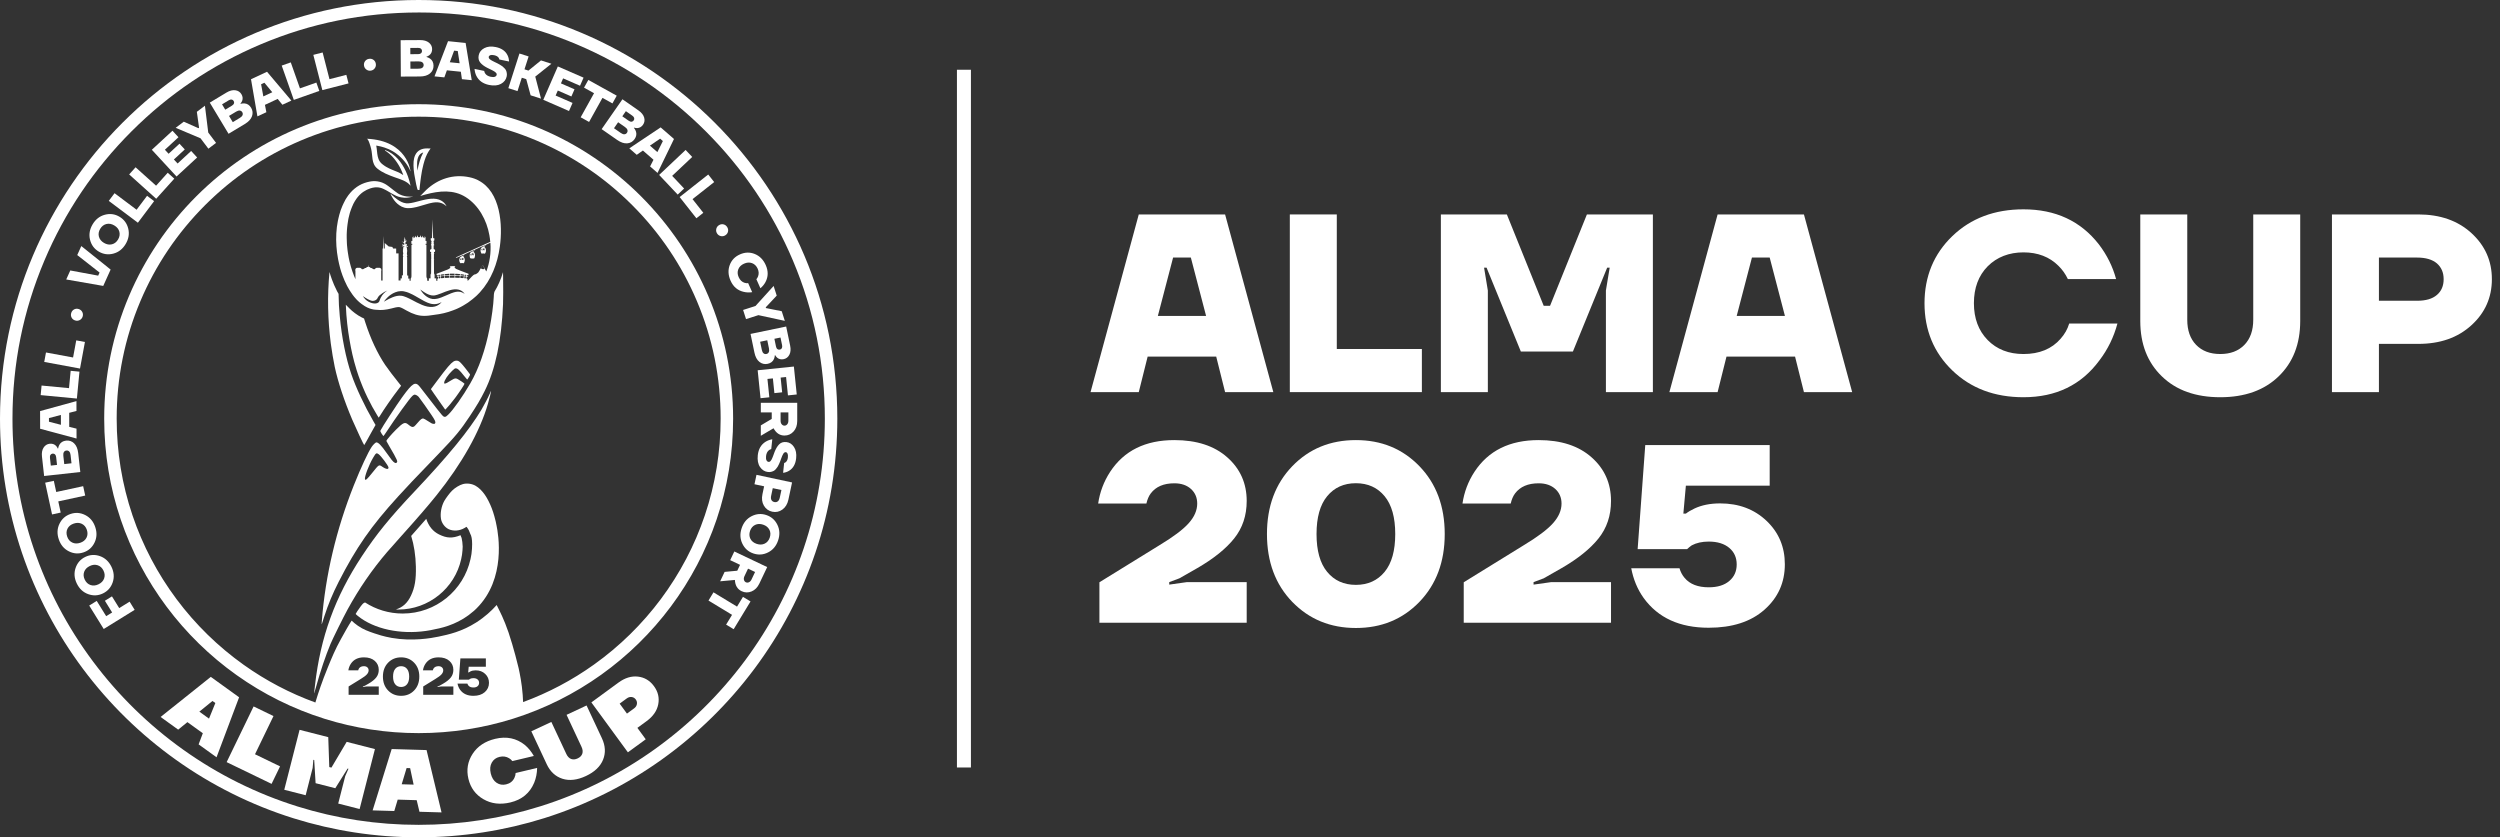
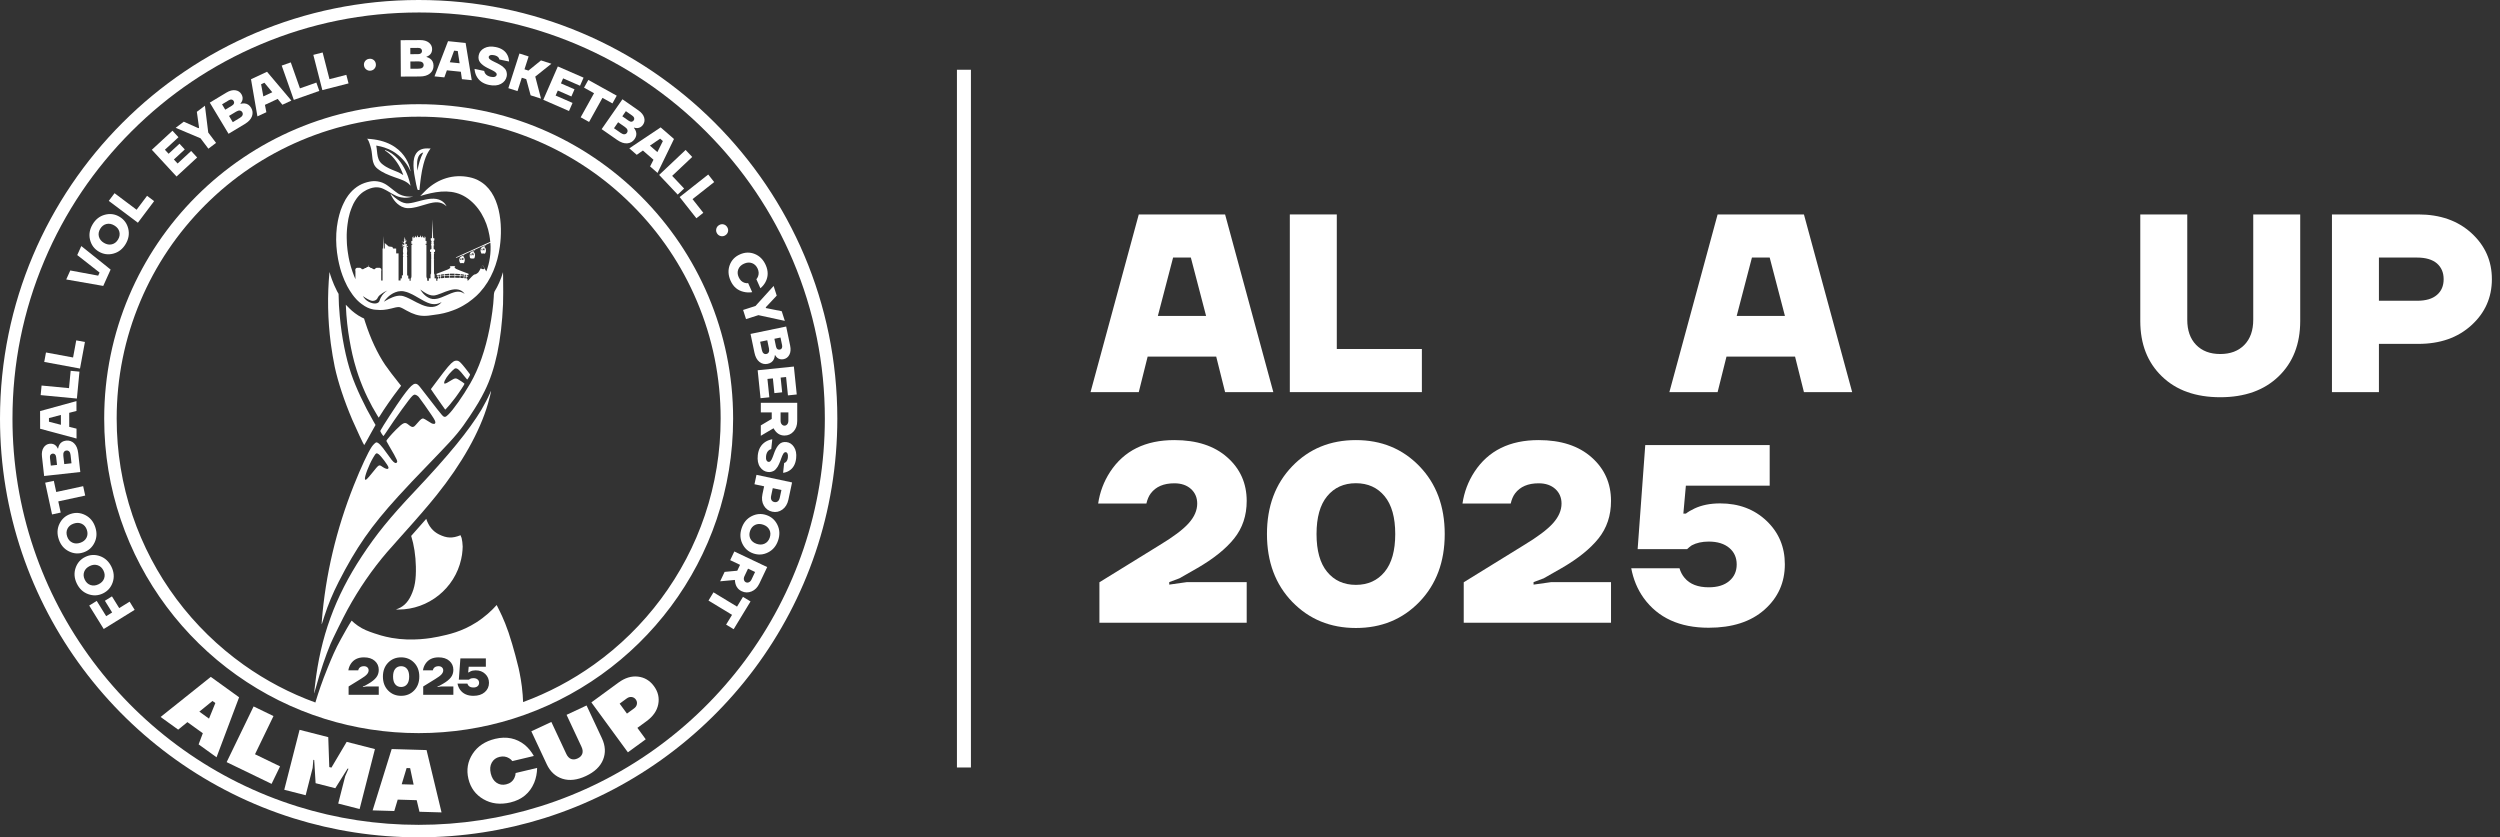
<svg xmlns="http://www.w3.org/2000/svg" width="209" height="70" viewBox="0 0 209 70" fill="none">
  <rect x="0" y="0" width="209" height="70" fill="#333333" stroke="none" />
  <path fill-rule="evenodd" clip-rule="evenodd" d="M34.94 15.885H35.066C35.066 15.885 35.071 15.827 35.082 15.727C35.09 15.627 35.109 15.485 35.127 15.313C35.137 15.229 35.148 15.137 35.161 15.039C35.174 14.942 35.19 14.839 35.203 14.733C35.219 14.628 35.235 14.52 35.256 14.409C35.266 14.354 35.275 14.298 35.285 14.243L35.322 14.077C35.343 13.966 35.372 13.856 35.398 13.748C35.425 13.64 35.459 13.534 35.488 13.434C35.519 13.334 35.559 13.239 35.588 13.147C35.625 13.057 35.664 12.975 35.699 12.896C35.736 12.82 35.778 12.754 35.81 12.693C35.841 12.63 35.878 12.582 35.907 12.543C35.965 12.461 35.999 12.413 35.999 12.413C35.994 12.419 35.87 12.413 35.736 12.408C35.293 12.39 34.892 12.561 34.705 12.981C34.634 13.136 34.594 13.31 34.578 13.495C34.541 13.959 34.602 14.426 34.692 14.882C34.705 14.956 34.864 15.887 34.94 15.887V15.885ZM34.876 13.515C34.889 13.36 34.924 13.22 34.977 13.101C35.069 12.896 35.224 12.793 35.385 12.745C35.137 13.204 34.987 13.758 34.897 14.272C34.863 13.99 34.858 13.747 34.876 13.515H34.876Z" fill="white" />
  <path fill-rule="evenodd" clip-rule="evenodd" d="M31.021 12.413C31.172 12.996 31.024 13.666 31.543 14.09C31.965 14.435 32.477 14.63 32.983 14.815C33.44 14.981 34.011 15.123 34.32 15.527C34.32 15.527 33.932 13.198 32.194 12.539L32.178 12.576L32.324 12.678C32.374 12.713 32.421 12.747 32.466 12.786L32.603 12.9L32.732 13.024L32.795 13.087L32.853 13.153C32.893 13.197 32.933 13.24 32.97 13.287L33.078 13.427C33.114 13.472 33.146 13.525 33.18 13.572C33.214 13.62 33.249 13.67 33.278 13.72C33.307 13.77 33.341 13.82 33.37 13.873L33.455 14.029L33.534 14.187C33.584 14.295 33.629 14.403 33.671 14.514C33.687 14.556 33.702 14.601 33.715 14.646C33.705 14.638 33.691 14.627 33.681 14.619C33.61 14.569 33.536 14.522 33.46 14.482C33.307 14.4 33.149 14.337 32.99 14.276C32.911 14.247 32.837 14.213 32.758 14.181C32.679 14.15 32.605 14.116 32.532 14.079C32.458 14.045 32.384 14.008 32.313 13.963C32.244 13.918 32.167 13.883 32.104 13.831C32.041 13.781 31.967 13.736 31.912 13.683C31.883 13.654 31.846 13.625 31.825 13.596C31.801 13.567 31.774 13.541 31.756 13.506L31.725 13.459L31.696 13.406C31.674 13.372 31.662 13.335 31.645 13.298C31.616 13.224 31.595 13.148 31.577 13.069C31.516 12.781 31.516 12.476 31.453 12.17L31.593 12.196C31.672 12.212 31.751 12.22 31.828 12.244L32.057 12.31C32.136 12.328 32.208 12.36 32.284 12.389C32.357 12.418 32.434 12.444 32.508 12.476L32.721 12.584C32.795 12.616 32.861 12.663 32.93 12.705C32.998 12.747 33.067 12.787 33.13 12.84C33.193 12.89 33.259 12.934 33.32 12.987L33.499 13.148C33.557 13.204 33.61 13.264 33.668 13.32C33.723 13.378 33.773 13.441 33.826 13.502C33.879 13.562 33.923 13.631 33.971 13.694C34.019 13.76 34.061 13.828 34.103 13.897C34.185 14.037 34.261 14.18 34.322 14.332C34.322 14.331 34.321 14.329 34.319 14.327C34.319 14.33 34.322 14.332 34.322 14.332C34.322 14.332 34.084 11.751 30.659 11.598C30.812 11.601 30.996 12.315 31.02 12.413H31.021Z" fill="white" />
  <path fill-rule="evenodd" clip-rule="evenodd" d="M34.376 16.969C34.302 16.982 34.225 16.993 34.157 16.996L34.099 16.998L34.051 17.001C34.019 17.001 33.985 16.998 33.953 16.996C33.693 16.969 33.447 16.837 33.255 16.703C33.157 16.635 33.07 16.566 32.994 16.503C32.92 16.437 32.854 16.379 32.799 16.331C32.691 16.231 32.63 16.173 32.63 16.173C32.63 16.173 32.638 16.195 32.657 16.229C32.673 16.265 32.696 16.316 32.728 16.382C32.764 16.445 32.81 16.522 32.862 16.611C32.891 16.653 32.925 16.698 32.957 16.748C32.994 16.792 33.033 16.837 33.073 16.888C33.118 16.935 33.168 16.98 33.218 17.03C33.271 17.075 33.326 17.115 33.384 17.159C33.505 17.247 33.648 17.318 33.806 17.36C33.962 17.404 34.136 17.413 34.304 17.396L34.428 17.383L34.555 17.362C34.639 17.349 34.724 17.333 34.805 17.312C34.969 17.275 35.133 17.22 35.291 17.175C35.449 17.127 35.607 17.083 35.757 17.041C35.794 17.03 35.834 17.019 35.871 17.009C35.908 17.001 35.945 16.993 35.979 16.983C36.05 16.964 36.124 16.951 36.195 16.938C36.266 16.922 36.332 16.919 36.398 16.914C36.464 16.906 36.53 16.914 36.593 16.914C36.715 16.922 36.826 16.951 36.92 16.985C36.965 17.001 37.008 17.025 37.047 17.043C37.086 17.064 37.121 17.088 37.152 17.107C37.21 17.151 37.258 17.186 37.286 17.209C37.316 17.236 37.331 17.249 37.331 17.249C37.331 17.249 37.321 17.23 37.305 17.196C37.283 17.162 37.257 17.109 37.21 17.05C37.162 16.992 37.102 16.921 37.015 16.856C36.928 16.79 36.82 16.727 36.691 16.684C36.562 16.639 36.416 16.616 36.264 16.61C36.111 16.605 35.952 16.618 35.792 16.642C35.473 16.69 35.148 16.782 34.834 16.863C34.681 16.905 34.526 16.943 34.376 16.969V16.969Z" fill="white" />
  <path d="M39.991 15.076C39.775 14.965 39.532 14.878 39.261 14.82C37.911 14.53 36.618 14.947 35.627 15.885C35.453 16.051 35.287 16.22 35.134 16.386C36.283 16.033 37.486 15.803 38.549 16.273C38.678 16.331 38.807 16.397 38.931 16.476C40.023 17.164 40.692 18.412 40.911 19.656C40.946 19.843 40.969 20.033 40.985 20.223C40.764 20.323 40.584 20.4 40.574 20.4C40.563 20.402 40.542 20.41 40.532 20.421C40.519 20.429 40.318 20.523 40.083 20.627C39.848 20.732 39.643 20.822 39.627 20.833C39.611 20.84 39.418 20.927 39.2 21.025C38.981 21.122 38.767 21.217 38.728 21.236C38.688 21.255 38.535 21.323 38.39 21.389C38.245 21.455 38.118 21.513 38.113 21.521C38.108 21.526 38.108 21.542 38.116 21.552C38.126 21.568 38.203 21.539 38.437 21.436C38.606 21.36 38.754 21.299 38.761 21.299C38.785 21.299 38.783 21.336 38.751 21.379C38.727 21.41 38.717 21.415 38.661 21.405C38.606 21.397 38.596 21.4 38.59 21.429C38.585 21.448 38.569 21.46 38.551 21.46C38.535 21.46 38.519 21.468 38.519 21.477C38.519 21.485 38.509 21.493 38.493 21.493C38.464 21.493 38.413 21.598 38.398 21.688C38.382 21.78 38.417 21.922 38.472 21.98C38.498 22.006 38.519 22.02 38.519 22.012C38.519 21.988 38.725 21.985 38.733 22.009C38.736 22.02 38.754 22.012 38.775 21.993C38.814 21.956 38.859 21.821 38.859 21.743C38.859 21.664 38.815 21.529 38.78 21.505C38.73 21.468 38.725 21.444 38.761 21.402C38.78 21.379 38.796 21.342 38.796 21.318C38.796 21.279 38.822 21.265 39.202 21.094C39.426 20.994 39.613 20.912 39.621 20.912C39.645 20.912 39.632 20.962 39.6 20.994C39.574 21.02 39.555 21.026 39.51 21.018C39.468 21.01 39.452 21.012 39.444 21.034C39.439 21.047 39.423 21.06 39.413 21.06C39.4 21.06 39.386 21.071 39.381 21.084C39.376 21.097 39.362 21.108 39.349 21.108C39.284 21.108 39.242 21.356 39.278 21.496C39.307 21.604 39.323 21.612 39.473 21.612C39.547 21.612 39.616 21.612 39.626 21.609C39.658 21.607 39.703 21.491 39.711 21.388C39.721 21.274 39.682 21.127 39.637 21.111C39.621 21.106 39.603 21.09 39.593 21.077C39.58 21.058 39.582 21.045 39.611 21.024C39.633 21.005 39.651 20.974 39.653 20.942C39.658 20.892 39.664 20.889 40.093 20.694C40.478 20.52 40.529 20.502 40.534 20.528C40.544 20.584 40.505 20.61 40.436 20.599C40.383 20.591 40.373 20.594 40.365 20.623C40.36 20.642 40.344 20.655 40.331 20.657C40.318 20.657 40.289 20.67 40.27 20.686C40.183 20.755 40.149 20.924 40.191 21.066C40.215 21.153 40.283 21.243 40.294 21.206C40.301 21.185 40.502 21.185 40.51 21.206C40.523 21.243 40.589 21.15 40.613 21.066C40.655 20.918 40.613 20.731 40.523 20.675L40.489 20.654L40.526 20.617C40.544 20.596 40.565 20.557 40.57 20.53C40.58 20.483 40.599 20.472 40.997 20.293C41.029 20.712 41.016 21.136 40.953 21.553C40.895 21.949 40.795 22.328 40.657 22.692C40.641 22.669 40.623 22.634 40.596 22.59C40.584 22.566 40.573 22.545 40.56 22.527C40.557 22.524 40.554 22.519 40.552 22.511C40.549 22.508 40.549 22.505 40.547 22.503C40.545 22.501 40.544 22.499 40.544 22.497C40.539 22.487 40.531 22.479 40.526 22.471V22.468C40.518 22.456 40.518 22.452 40.494 22.403C40.491 22.398 40.491 22.395 40.489 22.39C40.486 22.384 40.483 22.377 40.478 22.368C40.476 22.363 40.473 22.358 40.471 22.355C40.463 22.339 40.458 22.337 40.444 22.311C40.434 22.295 40.428 22.284 40.425 22.279C40.404 22.24 40.401 22.221 40.381 22.2H40.378C40.373 22.195 40.368 22.192 40.359 22.189C40.347 22.189 40.336 22.197 40.331 22.2C40.325 22.203 40.325 22.205 40.314 22.221C40.296 22.245 40.298 22.242 40.296 22.248C40.285 22.264 40.28 22.274 40.275 22.282C40.261 22.306 40.267 22.295 40.233 22.353C40.206 22.401 40.18 22.445 40.164 22.477C40.145 22.508 40.12 22.559 40.088 22.614C40.001 22.769 39.985 22.788 39.882 22.859C39.819 22.901 39.753 22.935 39.729 22.935C39.632 22.935 39.552 22.998 39.275 23.302C39.222 23.36 39.17 23.415 39.122 23.465H39.091C39.091 23.417 39.091 23.302 39.046 23.294C39.004 23.286 38.991 23.277 38.993 23.259C38.996 23.246 39.001 23.209 39.006 23.177C39.014 23.122 39.017 23.119 39.072 23.127C39.111 23.132 39.13 23.13 39.135 23.117C39.146 23.088 39.133 23.08 39.075 23.08C39.03 23.08 39.024 23.077 39.03 23.04C39.035 23.004 39.038 23.001 39.099 23.004C39.151 23.006 39.162 23.004 39.162 22.982C39.162 22.966 39.167 22.94 39.169 22.922C39.177 22.895 39.169 22.885 39.143 22.877C38.7 22.716 38.165 22.505 38.115 22.474C38.081 22.45 38.039 22.41 38.023 22.384L37.993 22.336L38.033 22.305C38.07 22.273 38.072 22.27 38.043 22.26C37.996 22.241 37.627 22.247 37.608 22.265C37.595 22.278 37.598 22.287 37.621 22.299C37.669 22.323 37.658 22.37 37.597 22.431C37.526 22.497 37.457 22.529 36.938 22.721C36.703 22.808 36.506 22.884 36.498 22.89C36.49 22.895 36.49 22.924 36.495 22.953C36.503 23 36.512 23.006 36.548 23.006C36.572 23.006 36.59 23.011 36.59 23.019C36.59 23.026 36.593 23.043 36.598 23.053C36.603 23.069 36.593 23.077 36.561 23.084C36.506 23.095 36.511 23.132 36.567 23.129C36.609 23.127 36.617 23.142 36.625 23.243C36.627 23.287 36.622 23.296 36.596 23.298C36.564 23.303 36.561 23.308 36.567 23.39L36.569 23.467H36.469V23.267H36.329L36.332 22.966C36.332 22.955 36.334 22.947 36.337 22.937L36.34 22.931C36.342 22.929 36.34 22.926 36.334 22.926L36.29 22.929C36.287 22.929 36.285 22.926 36.285 22.924V22.902C36.285 22.9 36.287 22.897 36.29 22.895L36.3 22.89C36.305 22.887 36.308 22.882 36.308 22.877C36.308 22.869 36.3 22.864 36.292 22.864H36.289C36.287 22.864 36.284 22.861 36.284 22.858L36.276 21.714C36.276 21.712 36.279 21.709 36.281 21.709C36.289 21.709 36.297 21.701 36.297 21.69V21.685C36.297 21.675 36.29 21.666 36.279 21.669C36.276 21.669 36.274 21.666 36.274 21.664L36.279 21.231C36.279 21.226 36.284 21.221 36.289 21.221L36.313 21.218C36.318 21.218 36.321 21.216 36.321 21.211V21.195C36.321 21.189 36.318 21.187 36.313 21.187L36.292 21.189C36.287 21.189 36.281 21.184 36.281 21.179V21.074C36.281 21.069 36.287 21.063 36.292 21.063L36.35 21.058C36.358 21.058 36.363 21.053 36.363 21.045L36.379 20.932C36.379 20.921 36.376 20.913 36.368 20.908C36.358 20.9 36.342 20.892 36.34 20.889C36.337 20.887 36.337 20.884 36.337 20.881C36.337 20.873 36.342 20.865 36.347 20.86L36.352 20.858C36.355 20.855 36.355 20.85 36.35 20.85L36.27 20.826C36.26 20.823 36.254 20.813 36.254 20.802V20.52C36.254 20.517 36.257 20.512 36.262 20.512H36.278C36.294 20.512 36.305 20.496 36.3 20.48L36.289 20.444C36.287 20.433 36.279 20.428 36.268 20.425C36.26 20.425 36.255 20.42 36.258 20.412L36.265 20.24L36.276 20.224C36.278 20.222 36.276 20.217 36.273 20.217H36.254C36.249 20.217 36.244 20.211 36.244 20.206L36.247 20.145C36.247 20.14 36.249 20.135 36.254 20.133L36.289 20.116C36.296 20.114 36.305 20.104 36.305 20.095L36.318 19.948C36.318 19.937 36.312 19.929 36.302 19.926C36.278 19.921 36.236 19.91 36.217 19.907C36.212 19.907 36.209 19.902 36.209 19.9L36.162 18.336L36.114 19.9C36.114 19.905 36.111 19.907 36.106 19.907C36.09 19.91 36.045 19.921 36.022 19.926C36.011 19.929 36.005 19.937 36.005 19.948L36.019 20.095C36.019 20.106 36.026 20.114 36.035 20.116L36.069 20.133C36.074 20.135 36.077 20.14 36.077 20.145L36.079 20.206C36.079 20.211 36.074 20.217 36.069 20.217H36.05C36.047 20.217 36.045 20.219 36.047 20.224L36.058 20.24L36.066 20.412C36.066 20.42 36.06 20.425 36.055 20.425C36.045 20.425 36.037 20.433 36.034 20.444L36.024 20.48C36.019 20.497 36.032 20.509 36.045 20.512H36.061C36.064 20.512 36.069 20.515 36.069 20.52V20.802C36.069 20.812 36.061 20.821 36.053 20.826L35.973 20.85C35.971 20.85 35.968 20.855 35.971 20.858L35.976 20.86C35.981 20.865 35.986 20.873 35.986 20.881C35.986 20.887 35.986 20.889 35.984 20.889C35.981 20.889 35.968 20.899 35.955 20.908C35.947 20.913 35.942 20.924 35.944 20.932L35.96 21.045C35.96 21.053 35.968 21.058 35.973 21.058L36.032 21.063C36.037 21.063 36.042 21.069 36.042 21.074V21.179C36.042 21.184 36.037 21.189 36.032 21.189L36.01 21.187C36.005 21.187 36.002 21.189 36.002 21.195V21.211C36.002 21.216 36.005 21.218 36.01 21.218L36.034 21.221C36.039 21.221 36.044 21.226 36.044 21.231L36.05 21.664C36.05 21.666 36.047 21.669 36.044 21.669C36.034 21.669 36.026 21.677 36.026 21.685V21.69C36.026 21.698 36.031 21.706 36.042 21.709C36.044 21.709 36.047 21.712 36.047 21.714L36.039 22.858C36.039 22.861 36.037 22.864 36.034 22.864H36.032C36.024 22.864 36.019 22.869 36.015 22.877C36.015 22.882 36.018 22.887 36.023 22.89L36.033 22.895C36.036 22.897 36.039 22.9 36.039 22.902V22.924C36.039 22.926 36.036 22.929 36.033 22.929L35.989 22.926C35.986 22.926 35.984 22.929 35.984 22.931L35.986 22.937C35.992 22.945 35.992 22.955 35.992 22.966L35.994 23.267H35.854V23.467H35.714V23.292L35.696 23.266C35.672 23.232 35.656 23.19 35.654 23.147L35.648 23.089V20.468H35.58V20.384H35.656V20.143H35.574V19.777L35.482 19.93C35.479 19.932 35.477 19.93 35.477 19.927V19.735L35.408 19.864C35.403 19.872 35.395 19.877 35.387 19.874H35.374C35.364 19.874 35.353 19.864 35.353 19.853L35.345 19.692L35.271 19.829C35.266 19.84 35.253 19.848 35.24 19.842L35.216 19.837C35.206 19.834 35.197 19.827 35.195 19.816L35.158 19.652L35.1 19.811C35.097 19.821 35.087 19.827 35.076 19.827L35.023 19.824L34.97 19.827C34.96 19.827 34.949 19.822 34.946 19.811L34.888 19.652L34.851 19.816C34.849 19.826 34.841 19.834 34.83 19.837L34.806 19.842C34.793 19.845 34.78 19.84 34.775 19.829L34.701 19.692L34.693 19.853C34.693 19.863 34.683 19.874 34.672 19.874H34.659C34.651 19.874 34.643 19.869 34.638 19.864L34.569 19.735V19.927C34.569 19.93 34.567 19.93 34.564 19.93L34.472 19.777V20.143H34.39V20.384H34.466V20.468H34.398V23.089L34.392 23.147C34.39 23.189 34.374 23.232 34.35 23.266L34.332 23.292V23.467H34.237V23.292H34.129V23.037H34.037V21.492L34.013 21.479C34.008 21.476 34.005 21.471 34.005 21.466C34.005 21.463 34.005 21.46 34.008 21.458L34.029 21.424C34.034 21.416 34.037 21.408 34.037 21.4V21.392C34.037 21.39 34.039 21.384 34.042 21.382C34.044 21.379 34.044 21.377 34.044 21.374V21.334L34.016 21.234C34.016 21.229 34.013 21.227 34.013 21.221V21.203C34.013 21.198 34.016 21.195 34.018 21.192L34.021 21.19C34.026 21.187 34.028 21.182 34.028 21.177V21.106C34.028 21.103 34.028 21.101 34.026 21.098C34.023 21.096 34.021 21.09 34.023 21.085L34.034 21.069C34.039 21.061 34.041 21.053 34.041 21.043V21.008C34.041 21.003 34.036 20.998 34.031 20.998H34.026C34.021 20.998 34.018 20.993 34.021 20.988L34.034 20.971C34.041 20.964 34.044 20.953 34.044 20.942V20.916C34.044 20.903 34.041 20.892 34.036 20.879L34.015 20.831V20.81C34.015 20.808 34.017 20.805 34.017 20.802C34.025 20.795 34.028 20.786 34.031 20.776C34.031 20.766 34.025 20.752 34.017 20.744L34.015 20.742C34.012 20.739 34.01 20.734 34.01 20.732C34.01 20.726 34.012 20.724 34.015 20.721L34.017 20.718V20.716C34.017 20.706 34.012 20.692 34.005 20.684L33.92 20.611L34.049 20.637C34.059 20.64 34.07 20.634 34.076 20.627L34.102 20.59C34.105 20.585 34.105 20.577 34.099 20.574C34.092 20.569 34.083 20.564 34.073 20.564L34.028 20.558C34.021 20.556 34.01 20.553 34.005 20.548L33.999 20.545C33.994 20.54 33.992 20.535 33.992 20.527L33.989 20.5C33.989 20.498 33.986 20.495 33.984 20.492C33.981 20.49 33.979 20.487 33.979 20.485V20.482C33.979 20.48 33.981 20.477 33.984 20.477L34.013 20.466C34.018 20.464 34.021 20.461 34.021 20.456C34.021 20.451 34.021 20.448 34.018 20.446C34.016 20.443 34.013 20.441 34.013 20.435L34.01 20.414C34.01 20.409 34.008 20.406 34.005 20.404L33.997 20.399C33.992 20.396 33.989 20.393 33.984 20.393H33.971C33.966 20.393 33.964 20.396 33.958 20.399L33.942 20.415C33.94 20.42 33.932 20.42 33.926 20.42L33.887 20.41C33.882 20.407 33.879 20.404 33.879 20.399V20.378C33.879 20.375 33.882 20.373 33.884 20.373H33.9C33.906 20.373 33.913 20.375 33.919 20.378L33.929 20.386C33.932 20.388 33.935 20.388 33.937 20.386C33.94 20.383 33.942 20.378 33.937 20.375L33.924 20.365C33.922 20.362 33.916 20.36 33.911 20.36L33.893 20.357C33.887 20.357 33.885 20.352 33.885 20.349V20.339C33.885 20.331 33.887 20.326 33.89 20.318L33.9 20.289C33.903 20.281 33.906 20.273 33.906 20.265V20.26C33.908 20.249 33.906 20.238 33.903 20.228L33.9 20.218C33.9 20.212 33.903 20.207 33.906 20.207C33.908 20.207 33.913 20.207 33.916 20.21C33.921 20.212 33.926 20.215 33.932 20.215H33.953C33.958 20.215 33.964 20.212 33.964 20.207V20.205L33.966 20.178C33.966 20.176 33.966 20.173 33.964 20.17C33.961 20.168 33.961 20.163 33.964 20.16L33.969 20.155C33.971 20.152 33.974 20.147 33.974 20.142V20.137C33.974 20.131 33.971 20.129 33.969 20.124L33.966 20.119C33.964 20.116 33.961 20.111 33.961 20.106V20.082C33.961 20.077 33.956 20.074 33.953 20.074C33.951 20.074 33.945 20.077 33.945 20.079L33.938 20.098C33.932 20.108 33.93 20.119 33.93 20.132L33.927 20.151C33.927 20.153 33.925 20.156 33.922 20.159C33.919 20.161 33.914 20.161 33.912 20.161C33.909 20.159 33.907 20.156 33.904 20.151L33.901 20.122C33.901 20.111 33.896 20.098 33.891 20.09C33.888 20.085 33.886 20.08 33.886 20.074V20.032C33.891 20.032 33.894 20.029 33.894 20.024C33.894 20.019 33.894 20.014 33.891 20.011L33.854 19.924C33.849 19.911 33.844 19.898 33.844 19.882L33.841 19.858C33.841 19.848 33.834 19.842 33.823 19.84C33.815 19.84 33.806 19.842 33.801 19.85C33.796 19.858 33.801 19.866 33.809 19.866H33.812V20.024C33.812 20.027 33.809 20.029 33.806 20.027L33.78 20.011C33.772 20.008 33.764 20.008 33.761 20.016C33.759 20.024 33.759 20.032 33.767 20.035L33.809 20.061C33.811 20.064 33.814 20.066 33.814 20.071C33.814 20.074 33.811 20.077 33.809 20.074C33.806 20.071 33.801 20.071 33.798 20.071C33.79 20.071 33.785 20.077 33.788 20.084L33.798 20.124V20.137C33.798 20.139 33.798 20.142 33.796 20.145L33.761 20.215C33.759 20.223 33.751 20.226 33.743 20.229C33.74 20.229 33.737 20.231 33.737 20.234L33.735 20.255C33.735 20.263 33.727 20.268 33.719 20.268C33.711 20.268 33.706 20.265 33.7 20.26L33.653 20.21C33.639 20.197 33.626 20.186 33.608 20.178C33.603 20.176 33.6 20.178 33.597 20.183V20.186C33.595 20.191 33.597 20.194 33.603 20.196H33.605C33.621 20.204 33.634 20.212 33.645 20.225L33.687 20.267C33.7 20.28 33.716 20.291 33.734 20.299C33.74 20.302 33.742 20.304 33.742 20.309C33.742 20.315 33.745 20.317 33.75 20.317H33.76C33.768 20.317 33.776 20.32 33.784 20.328L33.811 20.351C33.813 20.354 33.816 20.359 33.816 20.364V20.38C33.816 20.386 33.811 20.391 33.806 20.391C33.804 20.391 33.802 20.39 33.8 20.388L33.771 20.369C33.769 20.367 33.764 20.367 33.761 20.369C33.758 20.372 33.758 20.375 33.758 20.377V20.385C33.758 20.39 33.761 20.398 33.766 20.401L33.776 20.414C33.779 20.417 33.782 20.419 33.787 20.422L33.821 20.446C33.824 20.448 33.826 20.451 33.826 20.453C33.826 20.461 33.821 20.466 33.816 20.466H33.795C33.792 20.466 33.787 20.464 33.787 20.459C33.787 20.456 33.784 20.456 33.784 20.456L33.692 20.459C33.687 20.459 33.681 20.453 33.681 20.448V20.427C33.681 20.419 33.676 20.414 33.669 20.414C33.661 20.414 33.656 20.419 33.656 20.427C33.656 20.44 33.645 20.448 33.634 20.451C33.633 20.451 33.632 20.452 33.632 20.453L33.621 20.477V20.483C33.621 20.488 33.627 20.493 33.632 20.49L33.708 20.485C33.711 20.485 33.716 20.488 33.716 20.49C33.716 20.493 33.713 20.495 33.711 20.495L33.687 20.498C33.681 20.498 33.676 20.503 33.674 20.509L33.669 20.527C33.666 20.535 33.661 20.54 33.653 20.543L33.634 20.546C33.623 20.548 33.618 20.554 33.615 20.564C33.615 20.567 33.613 20.567 33.61 20.567H33.602C33.597 20.567 33.592 20.572 33.592 20.58C33.592 20.588 33.597 20.593 33.602 20.593L33.626 20.596C33.636 20.596 33.647 20.59 33.653 20.58L33.671 20.582C33.676 20.582 33.679 20.585 33.679 20.59C33.679 20.593 33.681 20.595 33.684 20.595H33.755C33.758 20.595 33.76 20.595 33.76 20.593L33.763 20.585C33.766 20.579 33.773 20.574 33.779 20.574H33.808C33.813 20.574 33.821 20.579 33.821 20.585V20.595H33.805L33.72 20.669C33.713 20.677 33.708 20.687 33.708 20.7V20.703L33.71 20.706C33.713 20.708 33.715 20.713 33.715 20.716C33.715 20.721 33.713 20.724 33.71 20.726L33.708 20.729C33.7 20.737 33.694 20.748 33.694 20.761C33.694 20.771 33.7 20.779 33.708 20.787C33.71 20.79 33.71 20.792 33.71 20.795V20.816L33.689 20.864C33.684 20.874 33.681 20.887 33.681 20.901V20.927C33.681 20.937 33.684 20.948 33.691 20.956L33.704 20.972C33.707 20.975 33.704 20.982 33.699 20.982H33.694C33.689 20.982 33.684 20.988 33.684 20.993V21.027C33.684 21.037 33.686 21.046 33.691 21.053L33.702 21.07C33.704 21.072 33.704 21.08 33.699 21.082C33.697 21.085 33.697 21.088 33.697 21.09V21.156C33.697 21.161 33.699 21.166 33.704 21.169L33.707 21.172C33.709 21.174 33.712 21.177 33.712 21.182V21.201C33.712 21.206 33.712 21.209 33.709 21.214L33.681 21.314V21.353C33.681 21.356 33.683 21.358 33.683 21.361C33.686 21.363 33.688 21.366 33.688 21.371V21.379C33.688 21.387 33.691 21.398 33.696 21.403L33.717 21.437C33.72 21.44 33.72 21.442 33.72 21.445C33.72 21.45 33.717 21.455 33.712 21.458L33.688 21.471V23.016H33.596V23.272H33.488V23.448H33.32V21.184H33.12V20.775H32.861L32.801 20.643L32.495 20.604L32.165 20.317V20.776H32.102L32.067 19.726L32.033 20.776H31.983V23.45H31.869V22.608C31.872 22.608 31.888 22.601 31.896 22.585C31.896 22.582 31.898 22.574 31.896 22.566C31.893 22.558 31.888 22.547 31.877 22.547H31.869V22.484C31.856 22.463 31.838 22.439 31.806 22.418C31.79 22.408 31.772 22.392 31.743 22.389C31.735 22.389 31.73 22.387 31.724 22.387H31.487C31.45 22.397 31.376 22.434 31.339 22.494C31.336 22.497 31.336 22.502 31.336 22.505H31.225L31.054 22.405H30.993C30.983 22.389 30.964 22.368 30.935 22.347C30.887 22.312 30.837 22.307 30.814 22.305H30.811L30.792 22.123L30.774 22.305H30.771C30.747 22.307 30.698 22.315 30.65 22.347C30.623 22.365 30.605 22.386 30.592 22.405H30.531L30.359 22.505H30.248C30.248 22.502 30.248 22.497 30.246 22.494C30.209 22.434 30.132 22.397 30.098 22.387H29.861C29.855 22.387 29.85 22.387 29.842 22.389C29.813 22.394 29.792 22.408 29.779 22.418C29.75 22.439 29.728 22.466 29.715 22.484V22.547H29.708C29.697 22.55 29.692 22.558 29.689 22.566C29.686 22.574 29.689 22.582 29.689 22.585C29.694 22.601 29.713 22.608 29.715 22.608V23.339C29.57 23.015 29.373 22.511 29.217 21.847L29.146 21.509L29.08 21.103C29.054 20.966 29.046 20.829 29.03 20.692C29.022 20.624 29.014 20.555 29.009 20.486L28.998 20.28C28.991 20.143 28.982 20.006 28.985 19.864V19.611C28.988 19.558 28.988 19.508 28.991 19.463V19.453L29.003 19.242L29.011 19.137C29.016 19.078 29.022 19.02 29.027 18.965L29.054 18.749C29.072 18.617 29.091 18.496 29.109 18.39C29.112 18.377 29.114 18.366 29.114 18.353C29.122 18.305 29.133 18.261 29.141 18.219C29.17 18.084 29.209 17.944 29.244 17.81L29.304 17.626C29.326 17.56 29.346 17.496 29.375 17.431L29.415 17.333L29.433 17.285L29.455 17.238L29.539 17.045C29.576 16.972 29.624 16.879 29.668 16.813C29.708 16.739 29.766 16.66 29.819 16.584C29.842 16.55 29.872 16.515 29.898 16.484C29.927 16.45 29.951 16.415 29.985 16.381L30.082 16.278L30.177 16.194L30.225 16.149L30.281 16.107L30.336 16.065L30.365 16.044L30.378 16.034C30.373 16.036 30.386 16.029 30.388 16.029C30.462 15.981 30.536 15.934 30.623 15.892L30.687 15.86L30.694 15.855H30.697L30.707 15.85L30.739 15.837L30.871 15.784L30.936 15.757L30.953 15.752C30.947 15.752 30.96 15.749 30.963 15.749L30.995 15.739C31.037 15.726 31.076 15.713 31.121 15.702L31.261 15.676C31.29 15.671 31.353 15.66 31.388 15.66C31.432 15.66 31.477 15.657 31.519 15.66C31.564 15.662 31.609 15.665 31.651 15.67L31.777 15.694L31.909 15.731L32.033 15.781L32.157 15.842C32.199 15.863 32.242 15.884 32.281 15.905L32.402 15.973L32.645 16.116C32.727 16.164 32.806 16.211 32.893 16.256C32.977 16.301 33.061 16.341 33.146 16.383H33.148L33.312 16.443H33.314C33.365 16.456 33.414 16.472 33.465 16.483L33.541 16.499C33.565 16.504 33.594 16.507 33.617 16.509L33.773 16.528C33.799 16.533 33.826 16.528 33.852 16.53H33.931C33.958 16.53 33.984 16.53 34.008 16.528L34.084 16.52C34.137 16.515 34.187 16.51 34.237 16.499C34.287 16.491 34.337 16.48 34.387 16.47C34.438 16.459 34.487 16.448 34.538 16.436C34.538 16.436 34.516 16.436 34.474 16.438C34.432 16.438 34.369 16.443 34.29 16.441C34.129 16.441 33.889 16.428 33.612 16.333C33.541 16.312 33.478 16.277 33.404 16.246C33.367 16.224 33.33 16.204 33.29 16.183L33.261 16.166L33.253 16.161L33.251 16.159L33.238 16.148C33.219 16.135 33.201 16.122 33.185 16.109C33.148 16.082 33.111 16.056 33.074 16.03C33.037 16.003 32.998 15.977 32.96 15.945C32.884 15.884 32.802 15.821 32.72 15.755C32.678 15.721 32.633 15.687 32.589 15.653C32.544 15.618 32.499 15.582 32.452 15.55C32.404 15.518 32.359 15.484 32.312 15.452L32.275 15.429L32.256 15.416L32.251 15.413L32.238 15.405L32.228 15.4C32.199 15.384 32.169 15.368 32.143 15.352C31.911 15.226 31.634 15.155 31.341 15.141C31.305 15.141 31.265 15.141 31.225 15.144L31.167 15.146C31.149 15.146 31.133 15.149 31.117 15.152C31.083 15.154 31.051 15.159 31.017 15.162C30.977 15.17 30.938 15.175 30.901 15.183C30.756 15.21 30.611 15.249 30.466 15.3C30.176 15.402 29.891 15.563 29.638 15.774C29.511 15.879 29.39 15.995 29.281 16.124C29.17 16.253 29.07 16.383 28.976 16.536C28.949 16.572 28.933 16.604 28.912 16.638L28.881 16.689L28.873 16.702L28.87 16.709L28.862 16.722L28.849 16.751C28.813 16.828 28.773 16.902 28.733 16.978C28.649 17.128 28.596 17.292 28.53 17.45C28.514 17.489 28.498 17.529 28.482 17.571L28.445 17.695C28.419 17.777 28.395 17.861 28.369 17.945C28.34 18.03 28.327 18.114 28.306 18.198C28.287 18.283 28.269 18.37 28.248 18.454C28.214 18.626 28.192 18.802 28.163 18.976C28.145 19.153 28.132 19.329 28.116 19.506C28.076 20.218 28.129 20.944 28.261 21.652C28.285 21.771 28.309 21.887 28.335 22.003V22.008C28.385 22.232 28.471 22.588 28.627 23.01C28.63 23.018 28.632 23.026 28.635 23.034C28.679 23.152 28.727 23.276 28.783 23.403C28.79 23.422 28.799 23.442 28.806 23.461C28.817 23.485 28.83 23.509 28.841 23.532C28.878 23.614 28.917 23.698 28.959 23.782L28.986 23.838L29.015 23.901L29.047 23.957C29.057 23.975 29.068 23.994 29.078 24.012C29.117 24.086 29.16 24.157 29.205 24.231L29.221 24.257L29.229 24.27C29.229 24.27 29.245 24.297 29.239 24.289L29.244 24.297L29.252 24.307C29.386 24.523 29.553 24.764 29.769 24.995V24.998L29.777 25.006C29.803 25.035 29.832 25.064 29.861 25.093C29.975 25.209 30.096 25.314 30.225 25.409C30.607 25.699 30.89 25.794 31.061 25.836C31.114 25.849 31.164 25.863 31.219 25.873C31.275 25.884 31.333 25.892 31.388 25.894C31.422 25.897 31.461 25.899 31.499 25.899C31.855 25.944 32.252 25.907 32.717 25.789C32.862 25.752 33.218 25.649 33.376 25.672C33.534 25.691 33.85 25.884 33.98 25.957C34.528 26.268 35.003 26.411 35.456 26.406C35.691 26.411 35.937 26.377 36.305 26.321C36.308 26.321 36.31 26.321 36.316 26.319C36.853 26.26 37.368 26.137 37.853 25.952C37.869 25.947 37.882 25.942 37.898 25.936C37.924 25.925 37.95 25.915 37.974 25.904C37.987 25.899 37.998 25.894 38.011 25.891C38.016 25.889 38.021 25.886 38.027 25.886C38.045 25.878 38.066 25.87 38.085 25.862C38.103 25.854 38.122 25.846 38.143 25.838C38.164 25.831 38.182 25.82 38.203 25.812C38.222 25.804 38.238 25.796 38.256 25.788C38.291 25.772 38.328 25.754 38.362 25.738C38.378 25.73 38.393 25.722 38.409 25.714C38.431 25.703 38.449 25.693 38.47 25.685C38.486 25.677 38.504 25.666 38.52 25.658C38.539 25.648 38.557 25.64 38.576 25.629C38.608 25.613 38.636 25.598 38.666 25.579C38.678 25.571 38.695 25.563 38.708 25.555C38.734 25.539 38.763 25.524 38.787 25.508C38.795 25.502 38.803 25.497 38.813 25.491C38.847 25.47 38.879 25.452 38.911 25.431C38.916 25.428 38.924 25.423 38.929 25.42C38.964 25.399 38.998 25.378 39.029 25.357C39.035 25.355 39.042 25.349 39.048 25.347C39.08 25.326 39.109 25.305 39.138 25.286C39.154 25.276 39.167 25.265 39.182 25.255C39.185 25.252 39.19 25.249 39.193 25.247C39.198 25.244 39.201 25.241 39.206 25.236C39.414 25.089 39.614 24.928 39.802 24.756C39.831 24.727 39.862 24.701 39.891 24.672C39.968 24.598 40.042 24.521 40.113 24.445C40.118 24.437 40.126 24.432 40.131 24.424C41.078 23.385 41.595 22.021 41.785 20.629C42.043 18.826 41.856 16.028 39.981 15.076H39.991ZM38.525 21.734C38.486 21.734 38.47 21.715 38.477 21.676C38.488 21.616 38.511 21.579 38.525 21.6C38.53 21.608 38.544 21.639 38.559 21.674L38.586 21.734H38.525ZM38.689 21.734C38.657 21.734 38.641 21.718 38.618 21.661C38.599 21.621 38.589 21.579 38.594 21.571C38.604 21.552 38.633 21.552 38.66 21.568C38.678 21.579 38.731 21.692 38.731 21.719C38.728 21.729 38.71 21.735 38.689 21.735V21.734ZM38.776 21.708C38.776 21.739 38.773 21.739 38.76 21.713C38.752 21.697 38.733 21.66 38.721 21.628C38.699 21.581 38.699 21.573 38.721 21.573C38.744 21.573 38.779 21.652 38.776 21.707V21.708ZM39.485 21.093C39.532 21.093 39.553 21.096 39.529 21.101C39.505 21.104 39.466 21.104 39.44 21.101C39.416 21.096 39.437 21.093 39.484 21.093H39.485ZM39.382 21.346C39.319 21.346 39.314 21.334 39.343 21.252C39.364 21.188 39.382 21.188 39.403 21.246C39.411 21.27 39.425 21.304 39.43 21.32C39.44 21.344 39.432 21.346 39.382 21.346ZM39.551 21.346C39.519 21.346 39.482 21.294 39.44 21.188C39.435 21.175 39.448 21.167 39.474 21.167C39.516 21.167 39.543 21.201 39.582 21.304C39.598 21.343 39.595 21.346 39.551 21.346L39.551 21.346ZM39.63 21.297C39.63 21.334 39.627 21.336 39.614 21.313C39.606 21.297 39.587 21.26 39.575 21.228C39.556 21.18 39.556 21.173 39.572 21.173C39.598 21.17 39.633 21.239 39.63 21.297ZM40.3 20.927C40.261 20.927 40.244 20.908 40.25 20.869C40.263 20.788 40.286 20.767 40.308 20.822C40.316 20.846 40.331 20.88 40.342 20.898C40.355 20.924 40.352 20.927 40.3 20.927V20.927ZM40.463 20.927C40.424 20.927 40.392 20.891 40.366 20.803C40.355 20.772 40.361 20.767 40.395 20.767C40.434 20.767 40.466 20.804 40.492 20.891C40.503 20.922 40.498 20.927 40.463 20.927ZM40.492 20.766C40.516 20.766 40.55 20.846 40.55 20.901C40.55 20.932 40.548 20.932 40.534 20.906C40.526 20.89 40.508 20.853 40.495 20.821C40.474 20.773 40.474 20.766 40.492 20.766V20.766ZM38.499 22.968L38.51 22.921L38.615 22.931C38.673 22.936 38.736 22.944 38.755 22.95C38.781 22.955 38.789 22.968 38.789 23.003V23.047L38.646 23.037C38.567 23.032 38.501 23.024 38.499 23.021C38.491 23.018 38.493 22.994 38.499 22.968L38.499 22.968ZM38.486 23.116L38.496 23.068L38.586 23.078C38.633 23.084 38.697 23.089 38.726 23.089H38.776L38.771 23.165C38.767 23.216 38.749 23.243 38.715 23.247C38.686 23.249 38.623 23.247 38.57 23.242C38.468 23.231 38.465 23.226 38.486 23.115V23.116ZM38.138 22.886C38.175 22.889 38.264 22.897 38.335 22.902C38.459 22.91 38.464 22.913 38.457 22.945C38.451 22.963 38.449 22.986 38.449 22.997C38.449 23.016 38.425 23.019 38.312 23.016C38.238 23.014 38.149 23.008 38.112 23.003C38.054 22.995 38.048 22.993 38.048 22.948C38.051 22.884 38.059 22.879 38.138 22.887L38.138 22.886ZM38.051 23.137V23.058H38.217C38.309 23.058 38.396 23.06 38.414 23.065C38.441 23.073 38.443 23.081 38.438 23.15C38.435 23.192 38.43 23.226 38.43 23.229C38.43 23.229 38.343 23.227 38.24 23.224L38.053 23.216V23.137H38.051ZM37.608 22.939V22.881H38.003V22.997H37.608V22.939ZM37.608 23.14C37.608 23.098 37.613 23.055 37.618 23.05C37.623 23.045 37.713 23.039 37.816 23.039H38.005V23.219H37.61V23.14H37.607H37.608ZM37.167 22.918C37.172 22.913 37.499 22.884 37.534 22.886C37.547 22.886 37.557 22.908 37.56 22.945C37.563 22.981 37.557 23.003 37.544 23.005C37.534 23.008 37.447 23.015 37.352 23.018L37.177 23.026L37.167 22.976C37.164 22.947 37.164 22.92 37.167 22.918V22.918ZM37.563 23.058V23.216L37.383 23.227C37.286 23.232 37.204 23.234 37.201 23.232C37.199 23.229 37.194 23.192 37.185 23.15L37.175 23.074L37.225 23.068C37.252 23.066 37.339 23.061 37.417 23.061L37.563 23.058ZM37.141 23.147C37.149 23.198 37.146 23.227 37.133 23.234C37.112 23.247 36.88 23.263 36.864 23.256C36.859 23.253 36.854 23.216 36.854 23.176C36.854 23.094 36.856 23.092 36.994 23.084C37.033 23.081 37.081 23.079 37.099 23.076C37.128 23.071 37.133 23.081 37.141 23.147ZM36.84 23.003C36.84 22.958 36.843 22.955 36.911 22.947C36.951 22.942 36.991 22.937 37.004 22.934C37.017 22.931 37.048 22.929 37.075 22.929C37.119 22.926 37.122 22.929 37.122 22.979C37.122 23.011 37.115 23.032 37.104 23.032C37.093 23.032 37.03 23.037 36.964 23.043L36.842 23.053V23.003H36.84H36.84ZM36.801 23.124C36.806 23.137 36.809 23.172 36.809 23.203C36.809 23.264 36.793 23.277 36.722 23.277C36.685 23.277 36.68 23.269 36.671 23.221C36.655 23.132 36.661 23.116 36.695 23.11C36.764 23.098 36.793 23.103 36.8 23.123L36.801 23.124ZM36.666 22.979C36.685 22.976 36.722 22.974 36.745 22.974C36.782 22.976 36.79 22.981 36.793 23.013C36.798 23.05 36.793 23.052 36.727 23.061C36.688 23.066 36.656 23.068 36.654 23.066C36.651 23.063 36.646 23.045 36.641 23.024C36.633 22.992 36.638 22.984 36.667 22.979L36.666 22.979ZM31.822 24.904C31.722 25.109 31.743 25.199 31.635 25.286C31.382 25.483 30.846 25.325 30.541 25.022C30.441 24.924 30.378 24.824 30.341 24.753C30.496 24.871 30.636 24.95 30.736 25.003C30.95 25.111 31.074 25.175 31.235 25.148C31.269 25.143 31.388 25.122 31.485 25.029C31.543 24.974 31.561 24.922 31.588 24.871C31.664 24.726 31.775 24.647 31.97 24.51C32.065 24.442 32.205 24.357 32.386 24.288C32.209 24.399 31.973 24.592 31.822 24.903V24.904ZM36.882 25.302C36.856 25.331 36.816 25.375 36.756 25.42C36.698 25.468 36.621 25.52 36.521 25.566C36.423 25.61 36.302 25.648 36.168 25.658C36.033 25.671 35.886 25.66 35.735 25.631C35.585 25.602 35.435 25.552 35.284 25.491C34.983 25.37 34.691 25.207 34.403 25.056C34.258 24.983 34.116 24.909 33.976 24.851C33.908 24.822 33.834 24.793 33.768 24.774L33.712 24.758L33.664 24.745C33.633 24.738 33.601 24.732 33.567 24.727C33.306 24.692 33.04 24.764 32.821 24.851C32.71 24.895 32.61 24.943 32.52 24.985C32.433 25.029 32.354 25.072 32.291 25.109C32.164 25.182 32.091 25.222 32.091 25.222C32.091 25.222 32.104 25.204 32.127 25.172C32.151 25.14 32.188 25.096 32.23 25.038C32.281 24.985 32.344 24.919 32.415 24.845C32.454 24.811 32.497 24.774 32.539 24.734C32.583 24.698 32.634 24.663 32.684 24.627C32.739 24.59 32.797 24.558 32.858 24.521C32.919 24.49 32.985 24.463 33.05 24.434C33.191 24.376 33.346 24.342 33.507 24.337C33.67 24.331 33.839 24.363 34 24.416L34.119 24.458L34.237 24.508C34.317 24.54 34.395 24.574 34.47 24.614C34.62 24.687 34.765 24.777 34.91 24.859C35.055 24.941 35.195 25.02 35.335 25.099C35.369 25.118 35.403 25.138 35.437 25.157C35.471 25.173 35.503 25.191 35.537 25.207C35.603 25.241 35.672 25.273 35.737 25.3C35.803 25.331 35.867 25.35 35.93 25.368C35.99 25.392 36.059 25.4 36.12 25.413C36.238 25.431 36.352 25.431 36.455 25.418C36.502 25.413 36.55 25.399 36.592 25.389C36.633 25.376 36.673 25.362 36.708 25.352C36.773 25.323 36.826 25.299 36.863 25.284C36.897 25.265 36.916 25.257 36.916 25.257C36.916 25.257 36.908 25.273 36.882 25.302H36.882ZM38.81 24.545C38.784 24.529 38.744 24.508 38.697 24.479C38.67 24.469 38.641 24.453 38.609 24.44C38.578 24.43 38.544 24.416 38.507 24.408C38.428 24.39 38.341 24.379 38.249 24.384C38.201 24.39 38.149 24.39 38.098 24.403C38.048 24.413 37.998 24.422 37.945 24.44C37.892 24.456 37.837 24.471 37.785 24.495C37.758 24.506 37.732 24.517 37.703 24.524C37.676 24.535 37.647 24.548 37.618 24.561C37.507 24.609 37.392 24.659 37.273 24.709C37.157 24.759 37.035 24.817 36.914 24.859C36.853 24.883 36.79 24.904 36.727 24.923L36.632 24.952L36.537 24.973C36.41 25.002 36.276 25.01 36.152 24.994C36.028 24.978 35.91 24.936 35.809 24.881C35.762 24.852 35.715 24.828 35.669 24.796C35.627 24.762 35.585 24.733 35.546 24.701C35.509 24.667 35.475 24.638 35.443 24.606C35.411 24.572 35.382 24.541 35.356 24.512C35.308 24.448 35.264 24.393 35.229 24.348C35.2 24.3 35.176 24.264 35.161 24.237C35.145 24.211 35.134 24.198 35.134 24.198C35.134 24.198 35.187 24.235 35.28 24.303C35.324 24.335 35.382 24.374 35.446 24.417C35.511 24.459 35.582 24.504 35.664 24.546C35.825 24.63 36.026 24.709 36.228 24.704C36.255 24.704 36.279 24.701 36.305 24.699L36.342 24.694L36.386 24.686C36.439 24.675 36.497 24.659 36.552 24.644C36.666 24.61 36.781 24.564 36.897 24.52C37.132 24.427 37.369 24.325 37.612 24.259C37.733 24.225 37.852 24.201 37.971 24.191C38.087 24.18 38.203 24.185 38.306 24.207C38.408 24.228 38.498 24.265 38.57 24.307C38.643 24.349 38.696 24.396 38.738 24.438C38.78 24.478 38.807 24.518 38.825 24.541C38.844 24.567 38.852 24.58 38.852 24.58C38.852 24.58 38.833 24.562 38.81 24.546L38.81 24.545ZM38.931 23.271C38.929 23.274 38.903 23.271 38.873 23.266L38.818 23.258V23.1H38.884C38.921 23.1 38.952 23.105 38.958 23.11C38.96 23.123 38.939 23.263 38.931 23.271H38.931ZM38.905 23.058C38.834 23.058 38.831 23.058 38.831 23.014C38.831 22.974 38.837 22.969 38.882 22.969C38.911 22.969 38.942 22.974 38.955 22.977C38.968 22.982 38.979 23 38.979 23.021C38.979 23.055 38.974 23.058 38.906 23.058H38.905ZM40.471 22.475C40.447 22.52 40.36 22.517 40.26 22.468C40.231 22.451 40.205 22.441 40.189 22.436L40.308 22.238C40.308 22.236 40.313 22.217 40.329 22.209C40.331 22.209 40.35 22.196 40.366 22.204C40.368 22.209 40.371 22.214 40.373 22.223C40.381 22.236 40.39 22.247 40.395 22.252C40.397 22.259 40.403 22.268 40.408 22.278C40.416 22.294 40.424 22.31 40.426 22.312C40.437 22.334 40.443 22.341 40.45 22.352C40.453 22.357 40.456 22.362 40.458 22.368C40.458 22.37 40.461 22.37 40.461 22.373C40.463 22.378 40.466 22.386 40.474 22.405C40.484 22.431 40.49 22.444 40.495 22.455C40.484 22.458 40.479 22.465 40.471 22.476V22.475Z" fill="white" />
  <path fill-rule="evenodd" clip-rule="evenodd" d="M38.681 45.682C38.676 45.896 38.66 46.111 38.631 46.324C38.626 46.352 38.623 46.38 38.618 46.409L38.616 46.422C38.598 46.531 38.577 46.643 38.553 46.751C38.018 49.189 35.817 50.957 33.319 50.957C33.241 50.957 33.165 50.955 33.088 50.952C33.67 50.776 34.072 50.405 34.362 49.784C34.68 49.109 34.791 48.447 34.767 47.364C34.749 46.452 34.61 45.552 34.375 44.803C34.869 44.25 35.279 43.786 35.634 43.375C35.838 43.995 36.197 44.43 36.705 44.68C37.356 45.001 37.824 45.017 38.491 44.747C38.493 44.744 38.499 44.744 38.501 44.744C38.514 44.78 38.53 44.82 38.543 44.859L38.555 44.898L38.575 44.934C38.578 44.936 38.581 44.941 38.583 44.946C38.583 44.951 38.583 44.953 38.588 44.959C38.641 45.19 38.672 45.434 38.679 45.681L38.681 45.682Z" fill="white" />
  <path fill-rule="evenodd" clip-rule="evenodd" d="M31.395 35.528L31.095 36.061C30.931 36.354 30.72 36.73 30.628 36.903C30.536 37.074 30.454 37.211 30.447 37.211C30.414 37.208 29.75 35.792 29.449 35.088C28.78 33.519 28.255 31.934 27.982 30.661C27.891 30.251 27.722 29.245 27.656 28.725C27.395 26.72 27.357 24.716 27.545 22.738C27.601 22.939 27.665 23.133 27.735 23.325L27.739 23.334L27.744 23.352L27.751 23.37C27.799 23.497 27.851 23.634 27.914 23.779L27.917 23.785C27.923 23.803 27.931 23.82 27.937 23.836L27.94 23.842L27.943 23.847C27.954 23.873 27.966 23.898 27.978 23.923L27.981 23.928C28.025 24.026 28.068 24.116 28.11 24.2L28.13 24.241L28.156 24.299L28.173 24.337L28.195 24.375L28.226 24.43L28.242 24.458L28.252 24.475C28.27 24.507 28.287 24.538 28.305 24.569C28.316 25.308 28.34 25.708 28.405 26.429C28.563 28.175 28.916 29.947 29.365 31.265C29.755 32.407 30.446 33.878 31.216 35.218L31.395 35.529V35.528Z" fill="white" />
  <path fill-rule="evenodd" clip-rule="evenodd" d="M40.97 32.855C40.844 33.157 40.478 33.866 40.264 34.225C39.188 36.012 37.537 38.032 34.651 41.091C32.592 43.271 31.465 44.658 30.247 46.508C28.006 49.915 26.791 53.256 26.335 57.277C26.306 57.532 26.276 57.793 26.268 57.857C26.26 57.922 26.26 57.966 26.268 57.958C26.276 57.95 26.353 57.693 26.435 57.386C26.791 56.093 27.217 54.829 27.632 53.831C27.807 53.411 28.71 51.584 29.056 50.955C30.013 49.209 31.107 47.617 32.35 46.167C32.515 45.974 33.02 45.406 33.469 44.903C34.947 43.255 35.747 42.331 36.485 41.413C38.605 38.774 40.114 36.092 40.793 33.752C40.914 33.339 41.068 32.705 41.053 32.689C41.045 32.684 41.009 32.758 40.97 32.854V32.855Z" fill="white" />
  <path d="M13.428 59.938L17.622 56.586L19.989 58.293L18.102 63.309L16.604 62.229L16.956 61.299L15.667 60.37L14.896 60.998L13.428 59.939V59.938ZM16.664 59.493L17.473 60.077L18.003 58.774L17.763 58.601L16.664 59.494V59.493Z" fill="white" />
  <path d="M18.947 63.714L21.201 59.058L22.863 59.863L21.318 63.055L23.413 64.069L22.704 65.532L18.947 63.714Z" fill="white" />
  <path d="M23.764 66.025L25.044 61.014L27.442 61.626L27.528 64.127L27.707 64.172L28.981 62.019L31.344 62.623L30.064 67.634L28.274 67.177L28.858 64.893L29.131 64.269L29.06 64.251L28.03 65.895L26.384 65.474L26.268 63.538L26.197 63.52L26.137 64.199L25.554 66.482L23.764 66.025L23.764 66.025Z" fill="white" />
  <path d="M31.152 67.748L32.744 62.62L35.661 62.706L36.913 67.917L35.066 67.863L34.836 66.895L33.248 66.848L32.962 67.801L31.152 67.748L31.152 67.748ZM33.582 65.565L34.579 65.594L34.287 64.218L33.992 64.209L33.582 65.564V65.565Z" fill="white" />
  <path d="M40.411 66.813C39.755 66.43 39.338 65.862 39.159 65.11C38.98 64.358 39.097 63.663 39.509 63.025C39.922 62.388 40.553 61.968 41.401 61.765C42.345 61.541 43.17 61.712 43.877 62.277C44.175 62.53 44.426 62.838 44.629 63.2L42.831 63.627C42.757 63.529 42.668 63.449 42.562 63.388C42.324 63.242 42.057 63.204 41.76 63.275C41.468 63.344 41.252 63.505 41.112 63.756C40.971 64.007 40.944 64.31 41.028 64.664C41.113 65.019 41.274 65.277 41.512 65.438C41.75 65.599 42.016 65.644 42.308 65.574C42.639 65.496 42.871 65.314 43.006 65.028C43.07 64.892 43.104 64.757 43.107 64.624L44.904 64.197C44.895 64.645 44.813 65.056 44.659 65.432C44.295 66.304 43.63 66.855 42.668 67.084C41.819 67.286 41.068 67.195 40.412 66.812L40.411 66.813Z" fill="white" />
  <path d="M45.703 63.881L44.419 61.137L46.093 60.355L47.345 63.032C47.445 63.246 47.578 63.385 47.743 63.449C47.909 63.512 48.092 63.497 48.293 63.403C48.494 63.309 48.623 63.178 48.68 63.01C48.737 62.842 48.716 62.651 48.616 62.437L47.364 59.76L49.037 58.977L50.321 61.721C50.614 62.35 50.646 62.949 50.414 63.517C50.182 64.085 49.705 64.538 48.982 64.876C48.259 65.214 47.605 65.29 47.021 65.104C46.436 64.918 45.997 64.51 45.702 63.881L45.703 63.881Z" fill="white" />
  <path d="M52.492 62.895L49.439 58.721L51.705 57.063C52.246 56.667 52.79 56.501 53.337 56.565C53.884 56.629 54.329 56.895 54.672 57.364C55.015 57.833 55.134 58.338 55.029 58.879C54.924 59.42 54.601 59.887 54.06 60.283L53.285 60.85L53.983 61.804L52.492 62.895V62.895ZM52.413 59.658L53.01 59.221C53.141 59.126 53.219 59.007 53.244 58.867C53.27 58.726 53.239 58.596 53.152 58.477C53.065 58.358 52.95 58.289 52.808 58.27C52.667 58.252 52.53 58.291 52.399 58.387L51.803 58.823L52.414 59.658H52.413Z" fill="white" />
  <path d="M37.809 30.991C37.983 30.825 38.029 30.794 38.102 30.794C38.26 30.794 38.423 30.945 38.829 31.462C39.031 31.718 39.062 31.747 39.088 31.708C39.251 31.465 39.316 31.33 39.287 31.286C39.272 31.26 39.113 31.056 38.938 30.83C38.604 30.405 38.425 30.217 38.311 30.175C38.184 30.126 38.032 30.147 37.91 30.224C37.667 30.383 37.379 30.719 36.569 31.801L36.022 32.531L36.283 32.914C36.429 33.124 36.698 33.51 36.884 33.772L37.22 34.245L37.309 34.16C37.446 34.03 37.785 33.619 38.065 33.246C38.373 32.837 38.846 32.12 38.833 32.083C38.823 32.047 38.424 31.773 38.266 31.692C38.09 31.602 38.026 31.612 37.777 31.762C37.357 32.019 37.3 32.05 37.217 32.062C37.137 32.075 37.132 32.073 37.132 31.998C37.134 31.801 37.453 31.327 37.807 30.991L37.809 30.991Z" fill="white" />
  <path d="M42.061 23.194C42.059 23.035 42.056 22.885 42.052 22.751C41.879 23.347 41.637 23.892 41.337 24.385C41.323 24.43 41.312 24.47 41.305 24.507C41.287 24.599 41.283 24.683 41.278 24.831C41.249 25.483 41.11 26.527 40.934 27.425C40.578 29.252 40.034 30.809 39.314 32.055C38.705 33.113 37.871 34.293 37.461 34.677C37.306 34.825 37.27 34.845 37.185 34.845C37.043 34.845 37.035 34.836 35.866 33.323C35.52 32.876 35.174 32.432 35.099 32.336C34.723 31.867 34.508 31.991 33.634 33.188C33.192 33.795 31.922 35.744 31.808 35.991C31.783 36.045 31.796 36.079 31.901 36.25C31.969 36.358 32.033 36.45 32.046 36.458C32.058 36.466 32.18 36.301 32.316 36.089C33.072 34.933 34.242 33.31 34.467 33.105C34.523 33.054 34.598 33.005 34.635 32.995C34.727 32.971 34.912 33.069 35.016 33.198C35.155 33.371 35.78 34.252 36.077 34.698C36.376 35.145 36.43 35.266 36.381 35.376C36.353 35.438 36.34 35.443 36.228 35.433C36.131 35.424 36.048 35.382 35.793 35.214C35.62 35.1 35.442 34.998 35.397 34.99C35.282 34.964 35.173 35.044 34.915 35.345C34.794 35.49 34.662 35.63 34.624 35.653C34.494 35.738 34.381 35.702 34.123 35.485C33.854 35.26 33.707 35.322 33.124 35.903C32.749 36.274 32.298 36.798 32.298 36.86C32.298 36.876 32.406 37.069 32.538 37.291C32.868 37.846 33.096 38.26 33.165 38.427C33.217 38.556 33.22 38.577 33.186 38.641C33.114 38.783 32.953 38.711 32.734 38.434C32.656 38.339 32.464 38.071 32.301 37.839C31.88 37.24 31.63 36.982 31.462 36.982C31.402 36.982 31.198 37.177 31.084 37.343C30.767 37.81 30.176 39.08 29.585 40.561C28.114 44.252 27.208 48.082 26.905 51.899C26.885 52.155 26.887 52.234 26.911 52.155C26.916 52.134 27.003 51.863 27.105 51.551C27.445 50.503 27.798 49.654 28.317 48.634C29.781 45.77 31.017 43.992 33.289 41.499C34.053 40.657 34.461 40.229 36.667 37.939C38.073 36.479 38.487 35.983 39.279 34.788C39.873 33.892 40.164 33.4 40.523 32.679C41.411 30.899 41.922 28.486 42.054 25.432C42.073 24.988 42.072 23.979 42.06 23.194L42.061 23.194ZM32.449 39.179C32.389 39.238 32.204 39.183 31.994 39.042C31.666 38.82 31.711 38.797 31.107 39.545C30.667 40.093 30.552 40.19 30.51 40.062C30.454 39.878 30.84 38.859 31.199 38.255C31.432 37.862 31.47 37.837 31.653 37.971C31.855 38.115 32.435 38.89 32.474 39.063C32.484 39.114 32.476 39.148 32.448 39.18L32.449 39.179Z" fill="white" />
  <path d="M33.531 32.251C33.531 32.257 33.412 32.413 33.268 32.597C32.816 33.178 32.076 34.243 31.76 34.769C31.713 34.85 31.666 34.916 31.657 34.916C31.652 34.916 31.594 34.822 31.516 34.686C31.003 33.847 30.43 32.743 29.962 31.39C29.905 31.223 29.852 31.066 29.813 30.938C29.513 29.978 29.356 29.18 29.25 28.582C29.238 28.516 29.222 28.44 29.21 28.357C29.076 27.574 28.952 26.604 28.91 25.476L28.928 25.494L29.096 25.665C29.13 25.701 29.162 25.734 29.192 25.763C29.338 25.912 29.496 26.049 29.663 26.173C29.855 26.318 30.045 26.438 30.235 26.534C30.301 26.567 30.368 26.599 30.434 26.627C30.464 26.719 30.501 26.836 30.541 26.962C30.98 28.32 31.556 29.548 32.197 30.502C32.402 30.808 32.955 31.538 33.276 31.93C33.417 32.099 33.531 32.246 33.531 32.251V32.251Z" fill="white" />
-   <path d="M41.518 43.97C41.474 43.718 41.413 43.453 41.332 43.173C41.206 42.709 41.044 42.284 40.855 41.915C40.664 41.522 40.43 41.184 40.171 40.929L40.169 40.927C40.037 40.798 39.901 40.693 39.759 40.612C39.448 40.434 39.041 40.379 38.706 40.468C38.42 40.544 38.04 40.774 37.786 41.026C37.608 41.199 37.267 41.655 37.141 41.881C36.898 42.321 36.79 42.91 36.866 43.375C36.924 43.733 37.186 44.085 37.505 44.237C37.901 44.426 38.428 44.384 38.842 44.135L38.999 44.04L39.047 44.1C39.159 44.242 39.248 44.42 39.314 44.625C39.414 44.792 39.471 45.07 39.471 45.49C39.471 45.755 39.453 46.017 39.419 46.273C39.414 46.305 39.411 46.336 39.406 46.365C39.406 46.37 39.403 46.373 39.403 46.378C39.385 46.496 39.364 46.616 39.335 46.737C38.764 49.342 36.444 51.292 33.666 51.292C32.505 51.292 31.425 50.951 30.518 50.364L30.437 50.401C30.363 50.435 30.288 50.511 30.169 50.671C29.955 50.962 29.734 51.295 29.734 51.324C29.732 51.329 29.742 51.342 29.766 51.363C29.798 51.395 29.853 51.445 29.913 51.492C31.278 52.601 33.487 53.051 35.6 52.747C35.857 52.713 36.117 52.663 36.376 52.601C37.275 52.436 38.509 52.047 39.587 51.096C39.589 51.094 39.592 51.091 39.594 51.091C39.621 51.068 39.647 51.044 39.673 51.021C39.705 50.992 39.733 50.963 39.765 50.934C39.768 50.931 39.77 50.929 39.77 50.929C39.791 50.908 39.812 50.887 39.836 50.866C42.339 48.384 41.652 44.618 41.518 43.97V43.97Z" fill="white" />
  <path d="M55.255 50.073C53.683 52.181 51.802 54.026 49.663 55.554C47.827 56.867 45.836 57.919 43.731 58.694C43.724 58.481 43.712 58.281 43.698 58.099C43.624 57.114 43.46 56.338 43.355 55.848C43.326 55.711 42.933 54.112 42.516 52.881C42.136 51.762 41.727 50.995 41.714 50.969C41.645 50.825 41.58 50.694 41.522 50.579C41.114 51.037 40.554 51.566 39.813 52.037C38.604 52.806 37.512 53.044 36.66 53.223C36.034 53.355 34.461 53.629 32.751 53.33C32.067 53.21 31.528 53.028 31.284 52.945C30.786 52.774 30.381 52.632 29.919 52.312C29.701 52.162 29.529 52.011 29.397 51.884C29.143 52.265 28.833 52.828 28.493 53.442C28.024 54.287 27.756 54.941 27.409 55.787C26.905 57.014 26.591 57.992 26.44 58.485C26.414 58.568 26.39 58.649 26.366 58.73C24.24 57.956 22.228 56.9 20.373 55.579C18.228 54.051 16.34 52.206 14.763 50.096C13.168 47.961 11.929 45.605 11.079 43.092C10.2 40.493 9.754 37.77 9.754 35C9.754 31.591 10.422 28.285 11.738 25.174C13.009 22.167 14.83 19.467 17.148 17.148C19.467 14.83 22.167 13.009 25.174 11.738C28.285 10.422 31.591 9.754 35 9.754C38.409 9.754 41.715 10.422 44.827 11.738C47.833 13.009 50.533 14.83 52.852 17.148C55.17 19.467 56.991 22.167 58.262 25.174C59.578 28.285 60.246 31.591 60.246 35C60.246 37.766 59.802 40.483 58.926 43.078C58.079 45.587 56.844 47.94 55.254 50.073H55.255ZM34.024 55.915C33.902 55.767 33.739 55.694 33.533 55.694C33.327 55.694 33.163 55.767 33.042 55.915C32.92 56.063 32.86 56.279 32.86 56.563C32.86 56.846 32.92 57.062 33.042 57.21C33.163 57.358 33.327 57.432 33.533 57.432C33.739 57.432 33.902 57.358 34.024 57.21C34.146 57.062 34.207 56.847 34.207 56.563C34.207 56.279 34.146 56.063 34.024 55.915ZM34.024 55.915C33.902 55.767 33.739 55.694 33.533 55.694C33.327 55.694 33.163 55.767 33.042 55.915C32.92 56.063 32.86 56.279 32.86 56.563C32.86 56.846 32.92 57.062 33.042 57.21C33.163 57.358 33.327 57.432 33.533 57.432C33.739 57.432 33.902 57.358 34.024 57.21C34.146 57.062 34.207 56.847 34.207 56.563C34.207 56.279 34.146 56.063 34.024 55.915ZM35 8.711C20.481 8.711 8.711 20.481 8.711 35C8.711 46.789 16.471 56.765 27.161 60.1C29.637 60.873 32.27 61.289 35 61.289C37.731 61.289 40.405 60.867 42.898 60.082C53.558 56.729 61.289 46.767 61.289 35C61.289 20.481 49.519 8.711 35 8.711ZM30.643 57.389H31.664V58.084H29.143V57.389L30.165 56.758C30.405 56.613 30.574 56.487 30.671 56.378C30.768 56.269 30.817 56.157 30.817 56.041C30.817 55.94 30.781 55.856 30.71 55.791C30.639 55.726 30.544 55.694 30.426 55.694C30.243 55.694 30.108 55.752 30.021 55.867C29.986 55.913 29.962 55.971 29.948 56.041H29.122C29.151 55.844 29.219 55.663 29.326 55.498C29.563 55.136 29.93 54.955 30.426 54.955C30.808 54.955 31.11 55.053 31.332 55.25C31.553 55.447 31.664 55.696 31.664 55.998C31.664 56.247 31.593 56.461 31.451 56.639C31.309 56.817 31.098 56.987 30.817 57.15L30.512 57.323L30.339 57.389V57.432L30.643 57.389ZM34.622 57.723C34.334 58.022 33.971 58.171 33.533 58.171C33.096 58.171 32.733 58.022 32.444 57.723C32.156 57.425 32.012 57.038 32.012 56.563C32.012 56.087 32.156 55.701 32.444 55.402C32.733 55.104 33.096 54.955 33.533 54.955C33.971 54.955 34.334 55.104 34.622 55.402C34.91 55.701 35.054 56.088 35.054 56.563C35.054 57.038 34.91 57.425 34.622 57.723ZM36.88 57.389H37.901V58.084H35.38V57.389L36.402 56.758C36.642 56.613 36.811 56.487 36.908 56.378C37.005 56.269 37.054 56.157 37.054 56.041C37.054 55.94 37.018 55.856 36.947 55.791C36.876 55.726 36.781 55.694 36.662 55.694C36.48 55.694 36.345 55.752 36.258 55.867C36.224 55.913 36.199 55.971 36.184 56.041H35.359C35.387 55.844 35.456 55.663 35.563 55.498C35.801 55.136 36.167 54.955 36.662 54.955C37.045 54.955 37.347 55.053 37.569 55.25C37.79 55.447 37.901 55.696 37.901 55.998C37.901 56.247 37.83 56.461 37.688 56.639C37.546 56.817 37.335 56.987 37.054 57.15L36.749 57.323L36.576 57.389V57.432L36.88 57.389ZM40.529 57.862C40.295 58.068 39.977 58.171 39.574 58.171C39.079 58.171 38.708 58.002 38.462 57.662C38.355 57.511 38.284 57.341 38.249 57.15H39.075C39.092 57.21 39.121 57.265 39.162 57.315C39.251 57.422 39.389 57.475 39.574 57.475C39.725 57.475 39.843 57.439 39.926 57.367C40.011 57.294 40.053 57.2 40.053 57.084C40.053 56.968 40.011 56.874 39.926 56.802C39.843 56.73 39.725 56.693 39.574 56.693C39.461 56.693 39.364 56.715 39.284 56.758C39.255 56.779 39.228 56.8 39.205 56.823H38.358L38.488 55.041H40.618V55.737H39.184L39.14 56.215H39.184C39.224 56.183 39.273 56.154 39.331 56.128C39.453 56.07 39.599 56.041 39.77 56.041C40.092 56.041 40.357 56.141 40.565 56.341C40.774 56.541 40.879 56.789 40.879 57.084C40.879 57.397 40.762 57.657 40.529 57.862ZM33.533 55.694C33.327 55.694 33.163 55.767 33.042 55.915C32.92 56.063 32.86 56.279 32.86 56.563C32.86 56.846 32.92 57.062 33.042 57.21C33.163 57.358 33.327 57.432 33.533 57.432C33.739 57.432 33.902 57.358 34.024 57.21C34.146 57.062 34.207 56.847 34.207 56.563C34.207 56.279 34.146 56.063 34.024 55.915C33.902 55.767 33.739 55.694 33.533 55.694ZM34.024 55.915C33.902 55.767 33.739 55.694 33.533 55.694C33.327 55.694 33.163 55.767 33.042 55.915C32.92 56.063 32.86 56.279 32.86 56.563C32.86 56.846 32.92 57.062 33.042 57.21C33.163 57.358 33.327 57.432 33.533 57.432C33.739 57.432 33.902 57.358 34.024 57.21C34.146 57.062 34.207 56.847 34.207 56.563C34.207 56.279 34.146 56.063 34.024 55.915ZM34.024 55.915C33.902 55.767 33.739 55.694 33.533 55.694C33.327 55.694 33.163 55.767 33.042 55.915C32.92 56.063 32.86 56.279 32.86 56.563C32.86 56.846 32.92 57.062 33.042 57.21C33.163 57.358 33.327 57.432 33.533 57.432C33.739 57.432 33.902 57.358 34.024 57.21C34.146 57.062 34.207 56.847 34.207 56.563C34.207 56.279 34.146 56.063 34.024 55.915Z" fill="white" />
  <path d="M11.258 50.983L8.671 52.584L7.458 50.625L8.087 50.236L8.876 51.511L9.375 51.203L8.769 50.223L9.36 49.857L9.966 50.837L10.835 50.299L11.258 50.983Z" fill="white" />
  <path d="M9.422 48.683C9.278 49.108 9.006 49.417 8.607 49.61C8.208 49.803 7.797 49.823 7.375 49.671C6.952 49.52 6.635 49.223 6.421 48.783C6.208 48.342 6.174 47.908 6.318 47.484C6.461 47.059 6.733 46.749 7.132 46.557C7.532 46.364 7.942 46.344 8.365 46.495C8.787 46.647 9.105 46.944 9.318 47.384C9.531 47.825 9.565 48.258 9.422 48.683ZM7.569 48.909C7.781 48.981 8.004 48.96 8.238 48.846C8.473 48.733 8.628 48.571 8.704 48.361C8.78 48.151 8.763 47.932 8.653 47.705C8.543 47.478 8.383 47.329 8.171 47.257C7.959 47.186 7.736 47.206 7.502 47.32C7.267 47.434 7.112 47.595 7.036 47.805C6.96 48.016 6.977 48.234 7.087 48.461C7.197 48.688 7.357 48.838 7.569 48.909Z" fill="white" />
  <path d="M7.902 45.362C7.706 45.767 7.398 46.039 6.978 46.18C6.558 46.322 6.148 46.291 5.748 46.087C5.347 45.884 5.069 45.551 4.913 45.086C4.757 44.622 4.777 44.188 4.973 43.785C5.169 43.381 5.477 43.108 5.897 42.967C6.317 42.825 6.727 42.856 7.128 43.06C7.528 43.263 7.806 43.596 7.962 44.061C8.118 44.525 8.098 44.959 7.902 45.362ZM6.036 45.355C6.237 45.453 6.461 45.46 6.708 45.377C6.955 45.294 7.13 45.152 7.231 44.953C7.332 44.754 7.342 44.535 7.262 44.296C7.181 44.057 7.041 43.889 6.84 43.791C6.639 43.694 6.415 43.687 6.168 43.77C5.92 43.853 5.746 43.995 5.645 44.194C5.544 44.393 5.534 44.612 5.614 44.851C5.694 45.09 5.835 45.258 6.036 45.355Z" fill="white" />
  <path d="M5.074 42.851L4.352 43.008L3.777 40.353L4.499 40.197L4.701 41.131L6.953 40.644L7.123 41.43L4.872 41.917L5.074 42.851H5.074Z" fill="white" />
  <path d="M6.713 39.459L3.689 39.794L3.509 38.174C3.474 37.863 3.519 37.612 3.644 37.42C3.768 37.229 3.938 37.121 4.154 37.097C4.37 37.073 4.549 37.133 4.691 37.278C4.751 37.347 4.798 37.422 4.834 37.502L4.855 37.5C4.875 37.387 4.909 37.285 4.957 37.196C5.071 36.984 5.26 36.865 5.525 36.835C5.784 36.807 6.008 36.882 6.195 37.062C6.383 37.242 6.497 37.515 6.538 37.882L6.713 39.458V39.459ZM4.767 38.866L4.695 38.218C4.683 38.111 4.65 38.033 4.597 37.984C4.543 37.934 4.477 37.914 4.4 37.922C4.322 37.931 4.262 37.965 4.221 38.026C4.179 38.086 4.164 38.169 4.176 38.276L4.248 38.924L4.767 38.866V38.866ZM5.976 38.731L5.9 38.04C5.885 37.905 5.846 37.806 5.784 37.742C5.721 37.68 5.644 37.653 5.552 37.663C5.46 37.673 5.39 37.716 5.343 37.791C5.296 37.866 5.28 37.972 5.295 38.107L5.372 38.798L5.976 38.731Z" fill="white" />
  <path d="M6.4 36.662L3.355 35.844L3.351 34.366L6.391 33.532L6.393 34.358L5.785 34.511L5.788 35.685L6.397 35.835L6.399 36.661L6.4 36.662ZM5.093 35.513L5.091 34.688L4.092 34.951L4.093 35.256L5.093 35.514V35.513Z" fill="white" />
  <path d="M6.429 33.319L3.4 33.031L3.476 32.231L5.769 32.449L5.907 31L6.643 31.07L6.428 33.319H6.429Z" fill="white" />
  <path d="M6.69 30.811L3.698 30.258L3.844 29.467L6.109 29.886L6.374 28.455L7.1 28.589L6.689 30.811H6.69Z" fill="white" />
-   <path d="M6.287 26.791C6.149 26.749 6.048 26.668 5.986 26.55C5.924 26.431 5.913 26.303 5.954 26.168C5.996 26.032 6.075 25.932 6.193 25.868C6.311 25.804 6.44 25.793 6.578 25.835C6.711 25.876 6.81 25.956 6.875 26.078C6.939 26.199 6.951 26.326 6.911 26.459C6.87 26.592 6.79 26.691 6.669 26.756C6.547 26.82 6.42 26.832 6.288 26.792L6.287 26.791Z" fill="white" />
  <path d="M5.536 23.364L5.876 22.611L8.208 23.044L8.324 22.786L6.457 21.324L6.797 20.571L9.248 22.536L8.631 23.903L5.536 23.364V23.364Z" fill="white" />
  <path d="M9.48 21.202C9.046 21.316 8.639 21.26 8.257 21.034C7.876 20.807 7.633 20.476 7.526 20.04C7.42 19.604 7.492 19.175 7.742 18.755C7.992 18.334 8.335 18.066 8.768 17.952C9.202 17.837 9.609 17.893 9.99 18.12C10.371 18.346 10.615 18.678 10.721 19.113C10.828 19.549 10.756 19.977 10.506 20.398C10.255 20.819 9.913 21.087 9.48 21.201V21.202ZM8.269 19.781C8.326 19.997 8.466 20.172 8.69 20.305C8.914 20.438 9.135 20.478 9.352 20.425C9.569 20.372 9.742 20.237 9.871 20.021C10 19.804 10.035 19.588 9.978 19.371C9.921 19.156 9.781 18.981 9.557 18.848C9.333 18.714 9.112 18.674 8.895 18.727C8.678 18.78 8.505 18.915 8.376 19.132C8.247 19.349 8.211 19.565 8.268 19.78L8.269 19.781Z" fill="white" />
  <path d="M11.528 18.62L9.094 16.794L9.577 16.151L11.419 17.534L12.294 16.37L12.885 16.813L11.528 18.62H11.528Z" fill="white" />
-   <path d="M13.059 16.616L10.798 14.582L11.335 13.984L13.048 15.524L14.022 14.442L14.571 14.936L13.059 16.616Z" fill="white" />
  <path d="M14.758 14.756L12.693 12.521L14.418 10.929L14.919 11.472L13.785 12.518L14.095 12.854L15.005 12.014L15.447 12.493L14.537 13.333L14.847 13.669L15.98 12.622L16.482 13.165L14.758 14.757V14.756Z" fill="white" />
  <path d="M14.687 10.684L15.363 10.173L16.59 10.717L16.642 10.678L16.456 9.348L17.132 8.838L17.409 11.08L18.063 11.947L17.421 12.431L16.767 11.564L14.687 10.684V10.684Z" fill="white" />
  <path d="M19.107 11.185L17.538 8.579L18.934 7.738C19.202 7.577 19.45 7.513 19.676 7.546C19.902 7.579 20.071 7.688 20.183 7.874C20.295 8.06 20.315 8.248 20.243 8.437C20.205 8.52 20.157 8.595 20.099 8.661L20.11 8.68C20.221 8.65 20.328 8.639 20.429 8.645C20.668 8.66 20.856 8.782 20.994 9.01C21.128 9.233 21.153 9.468 21.067 9.714C20.982 9.96 20.782 10.178 20.466 10.367L19.107 11.185ZM18.832 9.17L19.39 8.833C19.482 8.778 19.539 8.715 19.562 8.646C19.584 8.577 19.576 8.509 19.535 8.442C19.495 8.375 19.439 8.335 19.367 8.322C19.295 8.31 19.214 8.331 19.121 8.386L18.563 8.723L18.832 9.17ZM19.46 10.212L20.056 9.853C20.172 9.783 20.247 9.707 20.278 9.623C20.309 9.54 20.3 9.459 20.253 9.38C20.205 9.3 20.137 9.255 20.049 9.243C19.961 9.232 19.859 9.261 19.742 9.332L19.146 9.691L19.46 10.212V10.212Z" fill="white" />
  <path d="M21.52 9.73L20.984 6.624L22.323 5.999L24.357 8.408L23.608 8.757L23.213 8.269L22.149 8.765L22.268 9.381L21.519 9.73H21.52ZM22.013 8.061L22.762 7.712L22.104 6.917L21.828 7.045L22.014 8.061H22.013Z" fill="white" />
  <path d="M24.563 8.352L23.551 5.483L24.309 5.215L25.075 7.387L26.448 6.903L26.694 7.6L24.563 8.352L24.563 8.352Z" fill="white" />
  <path d="M26.949 7.534L26.194 4.587L26.972 4.387L27.544 6.619L28.954 6.257L29.138 6.973L26.948 7.533L26.949 7.534Z" fill="white" />
  <path d="M30.43 5.481C30.411 5.337 30.442 5.212 30.524 5.106C30.606 5 30.717 4.937 30.858 4.917C30.998 4.898 31.123 4.928 31.23 5.008C31.338 5.089 31.401 5.2 31.421 5.344C31.441 5.482 31.408 5.605 31.325 5.715C31.242 5.824 31.132 5.888 30.994 5.907C30.857 5.926 30.733 5.894 30.624 5.811C30.514 5.728 30.45 5.618 30.431 5.48L30.43 5.481Z" fill="white" />
  <path d="M33.51 6.403L33.493 3.36L35.123 3.351C35.436 3.35 35.68 3.421 35.858 3.564C36.036 3.708 36.125 3.889 36.126 4.106C36.127 4.323 36.049 4.495 35.89 4.62C35.815 4.673 35.736 4.713 35.652 4.739V4.761C35.762 4.793 35.859 4.837 35.944 4.894C36.141 5.03 36.242 5.23 36.243 5.497C36.245 5.758 36.146 5.972 35.947 6.14C35.748 6.308 35.465 6.392 35.097 6.394L33.51 6.403H33.51ZM34.303 4.53L34.955 4.526C35.062 4.526 35.143 4.501 35.198 4.453C35.253 4.405 35.28 4.341 35.28 4.264C35.28 4.185 35.251 4.123 35.196 4.075C35.141 4.027 35.059 4.004 34.952 4.004L34.301 4.008L34.304 4.53H34.303ZM34.31 5.747L35.006 5.743C35.142 5.742 35.245 5.714 35.314 5.658C35.383 5.603 35.417 5.528 35.417 5.436C35.416 5.343 35.381 5.269 35.312 5.215C35.242 5.16 35.139 5.133 35.003 5.134L34.307 5.138L34.311 5.747H34.31Z" fill="white" />
  <path d="M36.325 6.384L37.456 3.442L38.926 3.592L39.438 6.703L38.617 6.619L38.527 5.998L37.36 5.879L37.147 6.469L36.326 6.385L36.325 6.384ZM37.603 5.204L38.425 5.288L38.267 4.267L37.964 4.236L37.603 5.204H37.603Z" fill="white" />
  <path d="M39.671 5.76L40.48 5.929C40.491 6.005 40.516 6.074 40.556 6.136C40.651 6.28 40.805 6.374 41.021 6.419C41.171 6.451 41.289 6.45 41.372 6.417C41.456 6.384 41.505 6.331 41.521 6.257C41.527 6.226 41.526 6.196 41.516 6.166C41.506 6.136 41.486 6.105 41.455 6.075C41.424 6.045 41.393 6.018 41.362 5.996C41.332 5.973 41.286 5.946 41.226 5.914C41.166 5.883 41.116 5.857 41.076 5.836C41.036 5.816 40.977 5.788 40.901 5.751C40.824 5.714 40.766 5.685 40.725 5.665C40.471 5.535 40.278 5.388 40.145 5.225C40.011 5.061 39.971 4.856 40.022 4.613C40.076 4.354 40.233 4.157 40.494 4.021C40.755 3.885 41.074 3.856 41.451 3.934C41.934 4.035 42.261 4.266 42.434 4.628C42.511 4.786 42.551 4.957 42.554 5.142L41.745 4.973C41.738 4.924 41.718 4.875 41.687 4.827C41.614 4.723 41.488 4.653 41.309 4.615C41.17 4.586 41.064 4.586 40.99 4.613C40.916 4.641 40.873 4.684 40.86 4.744C40.844 4.823 40.878 4.896 40.963 4.963C41.048 5.03 41.179 5.104 41.354 5.185C41.457 5.233 41.53 5.268 41.574 5.29C41.618 5.313 41.689 5.352 41.785 5.405C41.882 5.459 41.954 5.507 42.003 5.546C42.05 5.585 42.107 5.638 42.172 5.704C42.236 5.769 42.282 5.833 42.309 5.897C42.336 5.96 42.356 6.034 42.369 6.12C42.382 6.206 42.379 6.295 42.359 6.389C42.302 6.661 42.142 6.869 41.879 7.012C41.615 7.155 41.282 7.185 40.879 7.101C40.374 6.995 40.022 6.741 39.822 6.338C39.737 6.163 39.687 5.971 39.671 5.76V5.76Z" fill="white" />
  <path d="M42.498 7.371L43.426 4.474L44.192 4.719L43.847 5.795L44.178 5.901L45.227 5.05L46.096 5.329L44.748 6.403L45.229 8.246L44.36 7.968L43.994 6.618L43.622 6.499L43.264 7.616L42.498 7.371V7.371Z" fill="white" />
  <path d="M45.419 8.343L46.635 5.554L48.786 6.492L48.491 7.169L47.076 6.552L46.894 6.971L48.029 7.466L47.769 8.064L46.633 7.569L46.45 7.987L47.865 8.604L47.569 9.281L45.418 8.343H45.419Z" fill="white" />
  <path d="M48.826 7.328L49.184 6.682L51.559 7.999L51.201 8.645L50.365 8.182L49.247 10.196L48.544 9.806L49.662 7.792L48.825 7.328H48.826Z" fill="white" />
  <path d="M50.297 10.796L52.036 8.299L53.373 9.23C53.63 9.409 53.789 9.608 53.852 9.828C53.914 10.048 53.883 10.247 53.759 10.425C53.635 10.604 53.472 10.699 53.269 10.71C53.178 10.71 53.09 10.696 53.006 10.669L52.994 10.687C53.066 10.776 53.12 10.868 53.155 10.963C53.239 11.188 53.205 11.409 53.053 11.628C52.904 11.842 52.7 11.961 52.44 11.983C52.181 12.005 51.901 11.911 51.598 11.701L50.296 10.795L50.297 10.796ZM51.33 10.72L51.9 11.117C52.011 11.195 52.112 11.232 52.2 11.226C52.289 11.221 52.359 11.18 52.412 11.104C52.465 11.027 52.479 10.947 52.453 10.862C52.428 10.777 52.359 10.695 52.247 10.618L51.676 10.22L51.329 10.72H51.33ZM52.025 9.722L52.56 10.095C52.648 10.156 52.728 10.183 52.801 10.175C52.873 10.167 52.932 10.131 52.977 10.067C53.021 10.003 53.035 9.935 53.017 9.865C52.999 9.794 52.946 9.728 52.858 9.667L52.323 9.294L52.025 9.722Z" fill="white" />
  <path d="M52.61 12.402L55.23 10.649L56.345 11.619L54.97 14.456L54.347 13.914L54.632 13.355L53.747 12.584L53.232 12.943L52.61 12.401V12.402ZM54.334 12.175L54.957 12.717L55.417 11.792L55.187 11.592L54.334 12.175V12.175Z" fill="white" />
  <path d="M55.104 14.624L57.317 12.536L57.869 13.121L56.193 14.702L57.193 15.761L56.655 16.268L55.105 14.624L55.104 14.624Z" fill="white" />
  <path d="M56.818 16.473L59.208 14.589L59.706 15.221L57.896 16.647L58.797 17.79L58.217 18.248L56.818 16.473V16.473Z" fill="white" />
  <path d="M60.106 18.824C60.229 18.748 60.356 18.726 60.486 18.757C60.617 18.789 60.719 18.865 60.794 18.986C60.869 19.107 60.891 19.232 60.861 19.364C60.832 19.494 60.755 19.598 60.632 19.674C60.514 19.747 60.388 19.768 60.254 19.737C60.12 19.705 60.017 19.631 59.944 19.512C59.871 19.394 59.85 19.268 59.881 19.134C59.913 19.001 59.988 18.897 60.106 18.824Z" fill="white" />
  <path d="M61.001 22.17C61.151 21.756 61.436 21.455 61.857 21.268C62.278 21.08 62.693 21.069 63.101 21.234C63.509 21.4 63.815 21.709 64.016 22.162C64.239 22.662 64.231 23.136 63.993 23.585C63.883 23.786 63.742 23.957 63.569 24.097L63.233 23.343C63.298 23.266 63.345 23.187 63.374 23.104C63.452 22.901 63.441 22.687 63.341 22.462C63.238 22.232 63.082 22.078 62.873 22C62.663 21.921 62.44 21.936 62.202 22.042C61.964 22.148 61.804 22.305 61.722 22.512C61.64 22.721 61.65 22.939 61.753 23.169C61.864 23.418 62.029 23.576 62.249 23.643C62.349 23.674 62.448 23.684 62.547 23.672L62.883 24.426C62.643 24.464 62.409 24.455 62.182 24.401C61.672 24.288 61.304 23.978 61.078 23.47C60.876 23.018 60.85 22.584 61.001 22.17V22.17Z" fill="white" />
  <path d="M64.675 23.906L64.934 24.713L64.016 25.693L64.035 25.755L65.352 26.017L65.611 26.824L63.403 26.346L62.368 26.677L62.123 25.912L63.158 25.58L64.675 23.906H64.675Z" fill="white" />
  <path d="M62.745 27.916L65.724 27.297L66.056 28.893C66.119 29.199 66.098 29.454 65.992 29.656C65.887 29.858 65.727 29.982 65.514 30.026C65.302 30.07 65.118 30.027 64.964 29.897C64.897 29.834 64.843 29.764 64.8 29.687L64.779 29.691C64.77 29.805 64.746 29.91 64.707 30.004C64.613 30.224 64.436 30.362 64.175 30.416C63.92 30.469 63.69 30.415 63.486 30.253C63.283 30.092 63.143 29.83 63.069 29.47L62.745 27.917L62.745 27.916ZM63.547 28.57L63.689 29.251C63.717 29.384 63.764 29.48 63.832 29.536C63.9 29.593 63.98 29.612 64.071 29.593C64.162 29.575 64.227 29.526 64.267 29.446C64.307 29.367 64.312 29.261 64.285 29.127L64.143 28.446L63.548 28.57H63.547ZM64.739 28.323L64.871 28.961C64.893 29.066 64.933 29.141 64.991 29.185C65.049 29.23 65.117 29.243 65.193 29.228C65.27 29.212 65.326 29.172 65.361 29.109C65.396 29.045 65.403 28.961 65.382 28.855L65.249 28.217L64.738 28.323L64.739 28.323Z" fill="white" />
  <path d="M63.341 30.954L66.368 30.643L66.608 32.978L65.873 33.054L65.716 31.519L65.261 31.566L65.388 32.798L64.739 32.865L64.613 31.633L64.158 31.679L64.316 33.214L63.581 33.29L63.341 30.955V30.954Z" fill="white" />
  <path d="M63.605 33.672L66.648 33.673V35.194C66.647 35.557 66.545 35.85 66.34 36.074C66.136 36.299 65.883 36.411 65.582 36.411C65.191 36.411 64.886 36.208 64.669 35.802L63.604 36.432V35.563L64.517 35.02V34.477H63.605V33.672L63.605 33.672ZM65.257 34.477V35.172C65.257 35.297 65.288 35.397 65.352 35.472C65.416 35.547 65.493 35.585 65.582 35.585C65.672 35.585 65.749 35.547 65.812 35.472C65.876 35.397 65.908 35.297 65.908 35.172V34.477H65.257Z" fill="white" />
  <path d="M64.563 36.722L64.476 37.544C64.401 37.562 64.335 37.594 64.278 37.641C64.144 37.749 64.066 37.913 64.042 38.131C64.026 38.284 64.038 38.401 64.079 38.481C64.121 38.561 64.179 38.605 64.253 38.613C64.285 38.617 64.316 38.611 64.344 38.599C64.374 38.586 64.401 38.562 64.428 38.529C64.456 38.495 64.478 38.462 64.498 38.429C64.518 38.396 64.54 38.348 64.566 38.285C64.591 38.223 64.613 38.17 64.629 38.128C64.645 38.086 64.668 38.025 64.696 37.945C64.725 37.865 64.747 37.804 64.763 37.762C64.868 37.497 64.994 37.289 65.144 37.141C65.294 36.992 65.493 36.931 65.741 36.957C66.003 36.985 66.215 37.122 66.377 37.368C66.538 37.613 66.599 37.928 66.558 38.311C66.506 38.801 66.309 39.15 65.966 39.358C65.816 39.45 65.65 39.507 65.467 39.528L65.555 38.706C65.602 38.694 65.649 38.67 65.694 38.634C65.79 38.551 65.848 38.419 65.867 38.237C65.882 38.096 65.872 37.99 65.837 37.919C65.803 37.848 65.755 37.81 65.695 37.804C65.614 37.795 65.545 37.836 65.487 37.928C65.429 38.019 65.369 38.157 65.305 38.339C65.267 38.446 65.24 38.522 65.222 38.569C65.204 38.615 65.173 38.688 65.129 38.79C65.084 38.892 65.044 38.969 65.01 39.021C64.975 39.072 64.928 39.134 64.87 39.205C64.812 39.276 64.752 39.328 64.692 39.361C64.632 39.393 64.559 39.421 64.476 39.443C64.392 39.465 64.302 39.47 64.207 39.46C63.931 39.43 63.708 39.291 63.539 39.043C63.37 38.795 63.307 38.466 63.351 38.058C63.406 37.545 63.623 37.169 64.004 36.929C64.17 36.828 64.356 36.758 64.564 36.722H64.563Z" fill="white" />
  <path d="M63.242 39.696L66.217 40.332L65.909 41.777C65.83 42.142 65.663 42.417 65.406 42.601C65.148 42.785 64.867 42.844 64.561 42.778C64.255 42.713 64.022 42.544 63.862 42.271C63.703 41.998 63.662 41.679 63.741 41.314L63.881 40.655L63.074 40.483L63.242 39.696ZM64.604 40.809L64.468 41.447C64.436 41.594 64.445 41.713 64.494 41.802C64.543 41.891 64.623 41.947 64.734 41.971C64.844 41.995 64.94 41.976 65.021 41.914C65.103 41.853 65.159 41.749 65.19 41.602L65.327 40.965L64.604 40.81V40.809Z" fill="white" />
  <path d="M62.84 43.15C63.241 42.948 63.651 42.917 64.071 43.06C64.491 43.202 64.798 43.475 64.993 43.879C65.188 44.283 65.207 44.717 65.05 45.181C64.893 45.645 64.614 45.978 64.214 46.18C63.814 46.383 63.404 46.413 62.983 46.27C62.563 46.128 62.256 45.855 62.061 45.451C61.866 45.047 61.847 44.613 62.004 44.149C62.161 43.685 62.44 43.352 62.84 43.15ZM64.321 44.287C64.22 44.087 64.046 43.946 63.799 43.862C63.552 43.779 63.328 43.785 63.127 43.882C62.926 43.979 62.785 44.147 62.704 44.386C62.623 44.624 62.633 44.843 62.734 45.043C62.835 45.242 63.009 45.383 63.256 45.467C63.502 45.551 63.727 45.544 63.928 45.447C64.129 45.35 64.27 45.182 64.351 44.944C64.432 44.705 64.422 44.486 64.322 44.287H64.321Z" fill="white" />
  <path d="M61.389 46.102L64.137 47.408L63.484 48.782C63.329 49.109 63.111 49.33 62.83 49.445C62.549 49.56 62.273 49.554 62 49.424C61.647 49.256 61.459 48.943 61.437 48.483L60.205 48.596L60.578 47.81L61.635 47.712L61.869 47.221L61.044 46.83L61.389 46.103V46.102ZM62.536 47.538L62.238 48.166C62.184 48.278 62.17 48.382 62.195 48.478C62.221 48.573 62.274 48.64 62.355 48.678C62.436 48.717 62.522 48.716 62.612 48.675C62.701 48.635 62.773 48.558 62.827 48.446L63.125 47.818L62.536 47.538V47.538Z" fill="white" />
  <path d="M62.112 49.897L62.744 50.28L61.334 52.602L60.703 52.219L61.199 51.401L59.23 50.206L59.647 49.519L61.616 50.714L62.112 49.897Z" fill="white" />
  <path d="M35 1.043C39.585 1.043 44.032 1.941 48.218 3.711C52.261 5.421 55.893 7.87 59.012 10.988C62.13 14.107 64.579 17.739 66.289 21.782C68.059 25.968 68.957 30.415 68.957 35C68.957 38.719 68.359 42.375 67.181 45.866C66.042 49.241 64.381 52.406 62.243 55.274C60.129 58.11 57.599 60.59 54.721 62.646C51.807 64.729 48.604 66.327 45.202 67.398C41.916 68.432 38.483 68.957 35 68.957C31.517 68.957 28.139 68.44 24.874 67.421C21.462 66.356 18.25 64.761 15.326 62.68C12.44 60.625 9.902 58.144 7.78 55.305C5.635 52.435 3.968 49.265 2.825 45.885C1.643 42.389 1.043 38.727 1.043 35.001C1.043 30.416 1.941 25.969 3.711 21.783C5.421 17.74 7.87 14.108 10.988 10.989C14.107 7.87 17.739 5.422 21.782 3.712C25.968 1.941 30.415 1.044 35 1.044M35 0C15.67 0 0 15.67 0 35C0 50.695 10.331 63.977 24.564 68.417C27.86 69.446 31.365 70 35 70C38.635 70 42.196 69.437 45.515 68.393C59.707 63.929 70 50.666 70 35C70 15.67 54.33 0 35 0Z" fill="white" />
  <path d="M81.169 5.831H80V64.162H81.169V5.831Z" fill="white" />
  <path d="M91.169 32.781L95.201 17.927H102.418L106.45 32.781H102.418L101.676 29.813H95.943L95.201 32.781H91.169ZM96.797 26.411H100.829L99.555 21.532H98.071L96.797 26.411Z" fill="white" />
  <path d="M107.829 32.781V17.927H111.756V29.176H118.868V32.781H107.829Z" fill="white" />
-   <path d="M120.457 32.781V17.927H125.973L129.053 25.564H129.585L132.665 17.927H138.181V32.781H134.254V24.29L134.569 22.379H134.359L131.496 29.386H127.142L124.279 22.379H124.069L124.384 24.29V32.781H120.457Z" fill="white" />
  <path d="M139.56 32.781L143.592 17.927H150.809L154.841 32.781H150.809L150.067 29.813H144.334L143.592 32.781H139.56ZM145.188 26.411H149.22L147.946 21.532H146.462L145.188 26.411Z" fill="white" />
-   <path d="M163.213 30.968C161.666 29.477 160.889 27.601 160.889 25.354C160.889 23.107 161.666 21.231 163.213 19.74C164.76 18.249 166.748 17.5 169.163 17.5C171.837 17.5 173.937 18.473 175.463 20.426C176.142 21.315 176.625 22.288 176.905 23.331H172.873C172.663 22.89 172.397 22.526 172.089 22.225C171.34 21.476 170.36 21.098 169.163 21.098C167.966 21.098 166.937 21.49 166.167 22.267C165.404 23.044 165.019 24.073 165.019 25.347C165.019 26.621 165.404 27.643 166.167 28.427C166.93 29.204 167.931 29.596 169.163 29.596C170.493 29.596 171.529 29.169 172.264 28.322C172.607 27.937 172.845 27.517 172.985 27.048H177.017C176.709 28.196 176.205 29.218 175.512 30.128C174 32.179 171.886 33.208 169.163 33.208C166.741 33.208 164.76 32.459 163.213 30.968Z" fill="white" />
  <path d="M178.928 26.838V17.927H182.855V26.733C182.855 27.622 183.1 28.322 183.597 28.833C184.094 29.344 184.766 29.596 185.613 29.596C186.46 29.596 187.132 29.344 187.629 28.833C188.126 28.322 188.371 27.622 188.371 26.733V17.927H192.298V26.838C192.298 28.763 191.696 30.303 190.492 31.465C189.288 32.627 187.664 33.208 185.613 33.208C183.562 33.208 181.931 32.627 180.734 31.465C179.53 30.303 178.928 28.763 178.928 26.838Z" fill="white" />
  <path d="M194.951 32.781V17.927H202.168C203.995 17.927 205.472 18.445 206.613 19.488C207.754 20.531 208.321 21.812 208.321 23.338C208.321 24.864 207.754 26.152 206.613 27.188C205.472 28.231 203.995 28.749 202.168 28.749H198.878V32.781H194.951ZM198.878 25.144H202.063C202.798 25.144 203.351 24.983 203.729 24.654C204.107 24.332 204.289 23.891 204.289 23.338C204.289 22.785 204.1 22.351 203.729 22.022C203.351 21.7 202.798 21.532 202.063 21.532H198.878V25.137V25.144Z" fill="white" />
  <path d="M91.911 52.073V48.678L96.902 45.598C98.078 44.891 98.897 44.275 99.373 43.743C99.849 43.211 100.087 42.665 100.087 42.098C100.087 41.601 99.912 41.195 99.569 40.88C99.219 40.565 98.757 40.404 98.176 40.404C97.287 40.404 96.629 40.684 96.202 41.251C96.034 41.475 95.915 41.762 95.838 42.098H91.806C91.946 41.139 92.282 40.25 92.807 39.445C93.969 37.674 95.754 36.792 98.176 36.792C100.045 36.792 101.522 37.275 102.6 38.234C103.685 39.193 104.224 40.411 104.224 41.881C104.224 43.099 103.874 44.142 103.181 45.01C102.488 45.878 101.452 46.711 100.08 47.502L98.596 48.349L97.749 48.664V48.874L99.233 48.664H104.224V52.059H91.911V52.073Z" fill="white" />
  <path d="M108.032 50.316C106.625 48.86 105.918 46.97 105.918 44.646C105.918 42.322 106.625 40.439 108.032 38.976C109.439 37.52 111.21 36.792 113.352 36.792C115.494 36.792 117.258 37.52 118.665 38.976C120.072 40.432 120.779 42.322 120.779 44.646C120.779 46.97 120.072 48.853 118.665 50.316C117.258 51.772 115.487 52.5 113.352 52.5C111.217 52.5 109.446 51.772 108.032 50.316ZM110.951 41.482C110.356 42.203 110.062 43.26 110.062 44.646C110.062 46.032 110.356 47.089 110.951 47.81C111.546 48.531 112.344 48.895 113.352 48.895C114.36 48.895 115.158 48.531 115.753 47.81C116.348 47.089 116.642 46.032 116.642 44.646C116.642 43.26 116.348 42.203 115.753 41.482C115.158 40.761 114.36 40.397 113.352 40.397C112.344 40.397 111.546 40.761 110.951 41.482Z" fill="white" />
  <path d="M122.368 52.073V48.678L127.359 45.598C128.535 44.891 129.354 44.275 129.83 43.743C130.306 43.211 130.544 42.665 130.544 42.098C130.544 41.601 130.369 41.195 130.026 40.88C129.676 40.565 129.214 40.404 128.633 40.404C127.744 40.404 127.086 40.684 126.659 41.251C126.491 41.475 126.372 41.762 126.295 42.098H122.263C122.403 41.139 122.739 40.25 123.264 39.445C124.426 37.674 126.211 36.792 128.633 36.792C130.502 36.792 131.979 37.275 133.057 38.234C134.142 39.193 134.681 40.411 134.681 41.881C134.681 43.099 134.331 44.142 133.638 45.01C132.945 45.878 131.909 46.711 130.537 47.502L129.053 48.349L128.206 48.664V48.874L129.69 48.664H134.681V52.059H122.368V52.073Z" fill="white" />
  <path d="M136.375 47.509H140.407C140.491 47.803 140.631 48.076 140.834 48.314C141.275 48.839 141.947 49.098 142.85 49.098C143.585 49.098 144.159 48.923 144.572 48.566C144.985 48.216 145.188 47.754 145.188 47.187C145.188 46.62 144.985 46.158 144.572 45.808C144.159 45.458 143.585 45.276 142.85 45.276C142.297 45.276 141.821 45.381 141.429 45.591C141.289 45.689 141.163 45.794 141.044 45.906H136.907L137.544 37.205H147.946V40.6H140.939L140.729 42.938H140.939C141.135 42.784 141.38 42.644 141.66 42.511C142.255 42.231 142.969 42.084 143.802 42.084C145.37 42.084 146.665 42.574 147.687 43.547C148.709 44.52 149.213 45.731 149.213 47.173C149.213 48.699 148.646 49.966 147.505 50.974C146.364 51.982 144.81 52.479 142.843 52.479C140.421 52.479 138.615 51.653 137.411 49.994C136.886 49.259 136.543 48.426 136.368 47.488L136.375 47.509Z" fill="white" />
</svg>